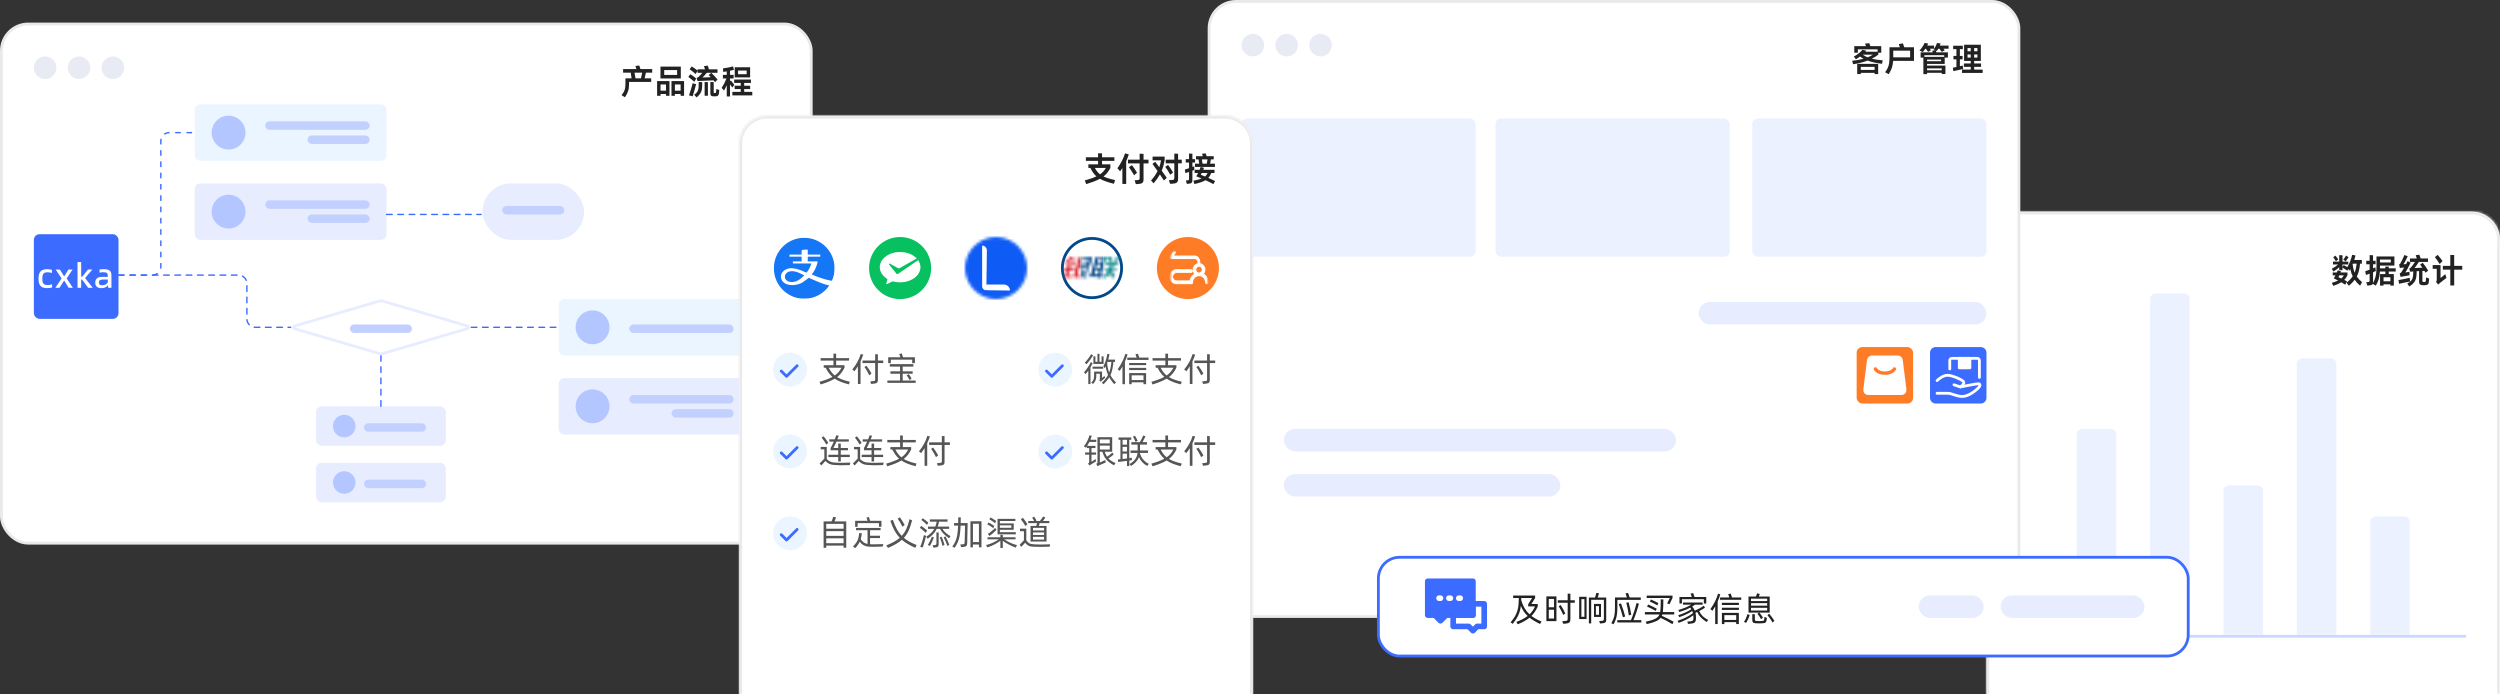
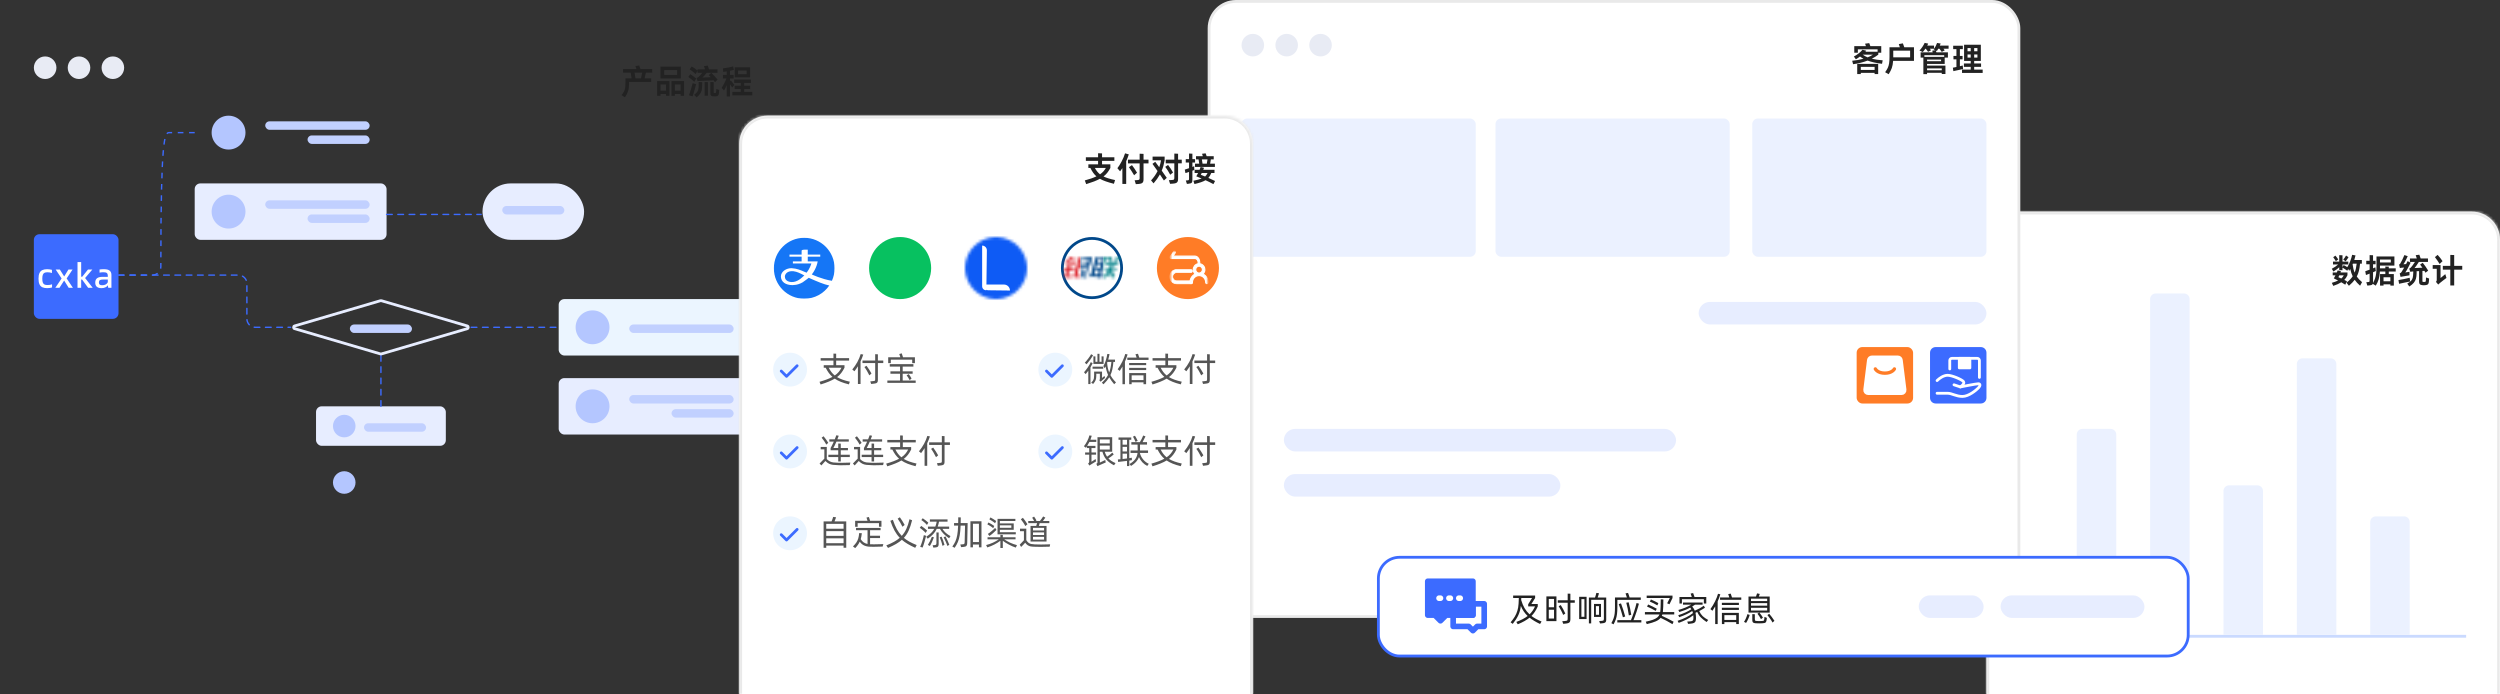
<svg xmlns="http://www.w3.org/2000/svg" width="886" height="246" viewBox="0 0 886 246" fill="none">
  <rect x="0" y="0" width="886" height="246" fill="#333333" stroke="none" />
  <g id="è½å1">
    <g id="Rectangle 346242289">
      <mask id="path-1-inside-1_1701_5322" fill="white">
        <path d="M704 85C704 79.477 708.477 75 714 75H876C881.523 75 886 79.477 886 85V246H704V85Z" />
      </mask>
      <path d="M704 85C704 79.477 708.477 75 714 75H876C881.523 75 886 79.477 886 85V246H704V85Z" fill="white" />
      <path d="M703 85C703 78.925 707.925 74 714 74H876C882.075 74 887 78.925 887 85H885C885 80.029 880.971 76 876 76H714C709.029 76 705 80.029 705 85H703ZM886 246H704H886ZM703 246V85C703 78.925 707.925 74 714 74V76C709.029 76 705 80.029 705 85V246H703ZM876 74C882.075 74 887 78.925 887 85V246H885V85C885 80.029 880.971 76 876 76V74Z" fill="#E9E9E9" mask="url(#path-1-inside-1_1701_5322)" />
    </g>
    <rect id="Rectangle 346242296" x="716" y="225" width="158" height="1" fill="#CADAFF" />
    <path id="Rectangle 346242290" d="M736 154C736 152.895 736.895 152 738 152H748C749.105 152 750 152.895 750 154V225H736V154Z" fill="#EBF1FF" />
    <path id="Rectangle 346242292" d="M788 174C788 172.895 788.895 172 790 172H800C801.105 172 802 172.895 802 174V225H788V174Z" fill="#EBF1FF" />
    <path id="Rectangle 346242294" d="M840 185C840 183.895 840.895 183 842 183H852C853.105 183 854 183.895 854 185V225H840V185Z" fill="#EBF1FF" />
    <path id="Rectangle 346242293" d="M814 129C814 127.895 814.895 127 816 127H826C827.105 127 828 127.895 828 129V225H814V129Z" fill="#EBF1FF" />
    <path id="Rectangle 346242291" d="M762 106C762 104.895 762.895 104 764 104H774C775.105 104 776 104.895 776 106V225H762V106Z" fill="#EBF1FF" />
-     <rect id="Rectangle 346242254" x="0.5" y="8.5" width="287" height="184" rx="9.5" fill="white" stroke="#E9E9E9" />
    <rect id="Rectangle 346242278" x="428.5" y="0.5" width="287" height="218" rx="9.5" fill="white" stroke="#E9E9E9" />
    <rect id="Rectangle 346242284" x="488.5" y="197.5" width="287" height="35" rx="7.5" fill="white" stroke="#3C6BFF" />
    <circle id="Ellipse 669" cx="16" cy="24" r="4" fill="#E8EBF4" />
    <circle id="Ellipse 678" cx="444" cy="16" r="4" fill="#E8EBF4" />
    <circle id="Ellipse 670" cx="28" cy="24" r="4" fill="#E8EBF4" />
    <circle id="Ellipse 679" cx="456" cy="16" r="4" fill="#E8EBF4" />
    <circle id="Ellipse 671" cx="40" cy="24" r="4" fill="#E8EBF4" />
    <circle id="Ellipse 680" cx="468" cy="16" r="4" fill="#E8EBF4" />
    <rect id="Rectangle 346242256" x="12" y="83" width="30" height="30" rx="2" fill="#3C6BFF" />
-     <rect id="Rectangle 346242257" x="69" y="37" width="68" height="20" rx="2" fill="#EBF5FF" />
    <rect id="Rectangle 346242270" x="198" y="106" width="68" height="20" rx="2" fill="#EBF5FF" />
    <rect id="Rectangle 346242261" x="69" y="65" width="68" height="20" rx="2" fill="#E7EDFF" />
    <rect id="Rectangle 346242276" x="171" y="65" width="36" height="20" rx="10" fill="#E7EDFF" />
    <rect id="Rectangle 346242271" x="198" y="134" width="68" height="20" rx="2" fill="#E7EDFF" />
    <rect id="Rectangle 346242265" x="112" y="144" width="46" height="14" rx="2" fill="#E7EDFF" />
-     <rect id="Rectangle 346242268" x="112" y="164" width="46" height="14" rx="2" fill="#E7EDFF" />
    <path id="Vector 3900" d="M135 126V144" stroke="#3C6BFF" stroke-width="0.5" stroke-linecap="round" stroke-dasharray="2 2" />
    <path id="Polygon 16" d="M134.859 106.562C134.951 106.536 135.049 106.536 135.141 106.562L165.597 115.521C166.075 115.661 166.075 116.339 165.597 116.479L135.141 125.438C135.049 125.464 134.951 125.464 134.859 125.438L104.403 116.479C103.925 116.339 103.925 115.661 104.403 115.521L134.859 106.562Z" stroke="#E7EDFF" />
    <path id="Vector 3901" d="M167 116H198" stroke="#3C6BFF" stroke-width="0.5" stroke-linecap="round" stroke-dasharray="2 2" />
-     <path id="Vector 3898" d="M42 97.5H54C55.657 97.5 57 96.157 57 94.5V50C57 48.343 58.343 47 60 47H69" stroke="#3C6BFF" stroke-width="0.5" stroke-dasharray="2 2" />
+     <path id="Vector 3898" d="M42 97.5H54C55.657 97.5 57 96.157 57 94.5C57 48.343 58.343 47 60 47H69" stroke="#3C6BFF" stroke-width="0.5" stroke-dasharray="2 2" />
    <rect id="Rectangle 346242259" x="94" y="43" width="37" height="3" rx="1.5" fill="#C1D0FF" />
    <rect id="Rectangle 346242272" x="223" y="115" width="37" height="3" rx="1.5" fill="#C1D0FF" />
    <rect id="Rectangle 346242262" x="94" y="71" width="37" height="3" rx="1.5" fill="#C1D0FF" />
    <rect id="Rectangle 346242273" x="223" y="140" width="37" height="3" rx="1.5" fill="#C1D0FF" />
    <rect id="Rectangle 346242260" x="109" y="48" width="22" height="3" rx="1.5" fill="#C1D0FF" />
    <rect id="Rectangle 346242263" x="109" y="76" width="22" height="3" rx="1.5" fill="#C1D0FF" />
    <rect id="Rectangle 346242275" x="238" y="145" width="22" height="3" rx="1.5" fill="#C1D0FF" />
    <rect id="Rectangle 346242267" x="129" y="150" width="22" height="3" rx="1.5" fill="#C1D0FF" />
-     <rect id="Rectangle 346242269" x="129" y="170" width="22" height="3" rx="1.5" fill="#C1D0FF" />
    <rect id="Rectangle 346242264" x="124" y="115" width="22" height="3" rx="1.5" fill="#C1D0FF" />
    <rect id="Rectangle 346242277" x="178" y="73" width="22" height="3" rx="1.5" fill="#C1D0FF" />
    <circle id="Ellipse 672" cx="81" cy="47" r="6" fill="#B4C6FF" />
    <circle id="Ellipse 676" cx="210" cy="116" r="6" fill="#B4C6FF" />
    <circle id="Ellipse 673" cx="81" cy="75" r="6" fill="#B4C6FF" />
    <circle id="Ellipse 677" cx="210" cy="144" r="6" fill="#B4C6FF" />
    <circle id="Ellipse 674" cx="122" cy="151" r="4" fill="#B4C6FF" />
    <circle id="Ellipse 675" cx="122" cy="171" r="4" fill="#B4C6FF" />
    <path id="cxka" d="M13.648 98.76C13.648 97.912 13.764 97.244 13.996 96.756C14.236 96.26 14.58 95.912 15.028 95.712C15.476 95.504 16.04 95.4 16.72 95.4C17.04 95.4 17.348 95.424 17.644 95.472C17.948 95.512 18.204 95.564 18.412 95.628V96.756C17.908 96.58 17.376 96.492 16.816 96.492C16.36 96.492 16 96.56 15.736 96.696C15.48 96.832 15.292 97.064 15.172 97.392C15.052 97.72 14.992 98.18 14.992 98.772C14.992 99.356 15.052 99.808 15.172 100.128C15.292 100.448 15.48 100.676 15.736 100.812C16 100.948 16.364 101.016 16.828 101.016C17.476 101.016 18.016 100.928 18.448 100.752V101.88C18.256 101.944 17.996 102 17.668 102.048C17.34 102.096 17.024 102.12 16.72 102.12C16.04 102.12 15.476 102.02 15.028 101.82C14.58 101.612 14.236 101.264 13.996 100.776C13.764 100.28 13.648 99.608 13.648 98.76ZM19.601 102L21.833 98.688L19.733 95.52H21.209L22.709 97.92H22.781L24.257 95.52H25.721L23.621 98.676L25.841 102H24.341L22.769 99.48H22.697L21.077 102H19.601ZM30.16 98.532L32.86 102H31.24L29.092 99.072H28.768V102H27.472V92.88H28.768V98.076H29.14L31.18 95.52H32.728L30.16 98.532ZM39.491 97.44V102H38.363L38.207 101.1C38.039 101.412 37.751 101.66 37.343 101.844C36.943 102.028 36.491 102.12 35.987 102.12C34.499 102.12 33.755 101.472 33.755 100.176C33.755 99.44 33.975 98.912 34.415 98.592C34.855 98.272 35.503 98.112 36.359 98.112H38.207V97.704C38.207 97.28 38.099 96.972 37.883 96.78C37.675 96.58 37.275 96.48 36.683 96.48C36.203 96.48 35.735 96.528 35.279 96.624V95.508C35.759 95.436 36.263 95.4 36.791 95.4C37.783 95.4 38.479 95.576 38.879 95.928C39.287 96.272 39.491 96.776 39.491 97.44ZM38.207 100.02V99.072H36.503C35.975 99.072 35.599 99.148 35.375 99.3C35.159 99.444 35.051 99.724 35.051 100.14C35.051 100.46 35.143 100.7 35.327 100.86C35.511 101.012 35.803 101.088 36.203 101.088C36.691 101.088 37.107 100.996 37.451 100.812C37.803 100.62 38.055 100.356 38.207 100.02Z" fill="white" />
    <path id="Vector 3899" d="M42 97.5H84.5C86.157 97.5 87.5 98.843 87.5 100.5V113C87.5 114.657 88.843 116 90.5 116H103" stroke="#3C6BFF" stroke-width="0.5" stroke-linecap="round" stroke-dasharray="2 2" />
    <path id="äº§åæµç¨" d="M231.136 25.752H228.904C228.752 26.512 228.604 27.18 228.46 27.756H230.776V29.028H222.928V29.796C222.928 30.788 222.816 31.624 222.592 32.304C222.376 32.984 222.004 33.708 221.476 34.476L220.276 33.708C220.652 33.252 220.936 32.836 221.128 32.46C221.32 32.076 221.456 31.664 221.536 31.224C221.616 30.776 221.656 30.212 221.656 29.532V27.756H223.84C223.792 27.38 223.688 26.712 223.528 25.752H220.828V24.48H225.544C225.488 24.28 225.372 23.92 225.196 23.4L226.54 23.196C226.644 23.484 226.788 23.912 226.972 24.48H231.136V25.752ZM227.152 27.756C227.32 27.092 227.468 26.424 227.596 25.752H224.872C225.024 26.488 225.14 27.156 225.22 27.756H227.152ZM234.069 23.604H241.281V27.804H234.069V23.604ZM235.401 26.568H239.973V24.84H235.401V26.568ZM234.093 33.948H232.881V28.74H237.261V33.948H236.037V33.312H234.093V33.948ZM237.969 33.948V28.74H242.433V33.948H241.209V33.312H239.181V33.948H237.969ZM236.037 32.136V29.928H234.093V32.136H236.037ZM239.181 29.94V32.136H241.209V29.94H239.181ZM246.517 26.232C246.293 26 245.949 25.704 245.485 25.344C245.029 24.984 244.669 24.72 244.405 24.552L245.137 23.544C245.425 23.696 245.773 23.92 246.181 24.216C246.597 24.512 246.945 24.78 247.225 25.02V24.564H249.841C249.689 24.028 249.573 23.652 249.493 23.436L250.825 23.256C250.921 23.528 251.065 23.964 251.257 24.564H254.281V25.8H250.477C249.757 26.696 249.241 27.252 248.929 27.468L251.905 27.36C251.601 27.024 251.353 26.772 251.161 26.604L252.097 25.812C252.433 26.124 252.805 26.504 253.213 26.952C253.629 27.392 253.989 27.804 254.293 28.188L253.417 29.124L252.901 28.476C250.997 28.548 249.417 28.616 248.161 28.68C248.041 28.68 247.877 28.688 247.669 28.704C247.429 28.72 247.277 28.728 247.213 28.728L246.877 27.636C246.989 27.62 247.089 27.584 247.177 27.528C247.273 27.472 247.357 27.416 247.429 27.36C247.509 27.296 247.565 27.252 247.597 27.228C247.717 27.14 247.897 26.96 248.137 26.688C248.385 26.416 248.637 26.12 248.893 25.8H247.225V25.116L246.517 26.232ZM246.061 28.992C245.813 28.744 245.465 28.44 245.017 28.08C244.577 27.72 244.221 27.452 243.949 27.276L244.645 26.292C244.973 26.492 245.325 26.732 245.701 27.012C246.077 27.292 246.425 27.568 246.745 27.84L246.061 28.992ZM247.609 29.052L248.869 29.112C248.869 29.672 248.865 30.096 248.857 30.384C248.833 31.04 248.773 31.576 248.677 31.992C248.581 32.408 248.397 32.812 248.125 33.204C247.853 33.604 247.445 34.044 246.901 34.524L246.013 33.612C246.469 33.244 246.809 32.916 247.033 32.628C247.257 32.34 247.409 32.004 247.489 31.62C247.577 31.236 247.617 30.724 247.609 30.084V29.052ZM254.893 31.848C254.885 32.256 254.857 32.648 254.809 33.024C254.761 33.44 254.637 33.732 254.437 33.9C254.245 34.068 253.925 34.148 253.477 34.14H252.937C252.505 34.148 252.197 34.072 252.013 33.912C251.837 33.752 251.749 33.468 251.749 33.06V29.052L252.937 29.112V32.676C252.937 32.796 252.965 32.876 253.021 32.916C253.077 32.956 253.169 32.976 253.297 32.976H253.357C253.509 32.984 253.609 32.968 253.657 32.928C253.705 32.88 253.745 32.776 253.777 32.616C253.833 32.24 253.865 31.888 253.873 31.56L254.893 31.848ZM250.885 33.936H249.721V29.064L250.885 29.124V33.936ZM246.133 29.676L246.709 29.832C246.669 30.056 246.477 30.76 246.133 31.944C245.797 33.128 245.577 33.864 245.473 34.152L244.189 33.78C244.293 33.516 244.529 32.784 244.897 31.584C245.265 30.376 245.461 29.676 245.485 29.484L246.133 29.676ZM259.506 30.996C259.322 30.692 259.058 30.32 258.714 29.88V34.176H257.562V30.192C257.274 30.848 256.95 31.48 256.59 32.088L255.75 31.152C256.438 30.096 257.01 28.98 257.466 27.804H256.194V26.544H257.562V25.296L257.25 25.344C256.906 25.4 256.594 25.448 256.314 25.488L256.218 24.24C256.778 24.168 257.398 24.068 258.078 23.94C258.758 23.804 259.338 23.668 259.818 23.532L260.094 24.756C259.766 24.844 259.306 24.952 258.714 25.08V26.544H259.998V27.804H258.714V28.764L259.014 28.5C259.094 28.588 259.362 28.928 259.818 29.52L260.262 30.108L259.506 30.996ZM260.382 23.844H265.842V27.432H260.382V23.844ZM261.57 26.304H264.618V24.996H261.57V26.304ZM263.742 31.572V32.568H266.61V33.816H259.554V32.568H262.518V31.572H260.358V30.396H262.518V29.388H260.19V28.176H266.13V29.388H263.742V30.396H265.854V31.572H263.742Z" fill="#222222" />
    <path id="å®¢æ·ç®¡ç" d="M667.22 21.376L666.992 22.612C664.952 22.364 663.244 21.984 661.868 21.472C660.26 22.088 658.548 22.516 656.732 22.756L656.42 21.532C657.836 21.404 659.168 21.164 660.416 20.812C659.976 20.58 659.564 20.32 659.18 20.032C658.636 20.44 658.148 20.768 657.716 21.016L657.008 20.032C657.568 19.752 658.152 19.372 658.76 18.892C659.368 18.412 659.8 17.992 660.056 17.632L661.412 17.968L661.076 18.34H665.42V17.476H658.424V18.688H657.152V16.348H661.292C661.18 16.012 661.076 15.724 660.98 15.484L662.456 15.28L662.852 16.348H666.716V18.7H665.672V19.36C665.016 19.88 664.248 20.364 663.368 20.812C664.48 21.084 665.764 21.272 667.22 21.376ZM660.152 19.384C660.672 19.76 661.252 20.076 661.892 20.332C662.612 20.044 663.228 19.728 663.74 19.384H660.152ZM659.468 26.26H658.196V22.624H665.624V26.26H664.364V25.816H659.468V26.26ZM664.364 24.796V23.704H659.468V24.796H664.364ZM678.313 16.756V21.568H670.921C670.849 22.592 670.693 23.44 670.453 24.112C670.221 24.776 669.849 25.508 669.337 26.308L668.089 25.588C668.505 25.012 668.817 24.5 669.025 24.052C669.241 23.596 669.397 23.068 669.493 22.468C669.589 21.86 669.637 21.076 669.637 20.116V16.756H673.309C673.189 16.324 673.065 15.948 672.937 15.628L674.377 15.364C674.601 15.932 674.769 16.396 674.881 16.756H678.313ZM670.969 20.308H676.945V17.968H670.969V19.816V20.308ZM682.349 17.272C682.021 17.752 681.717 18.14 681.437 18.436L680.261 17.908C680.645 17.508 680.993 17.072 681.305 16.6C681.625 16.128 681.889 15.66 682.097 15.196L683.357 15.448C683.189 15.808 683.073 16.044 683.009 16.156H685.421V17.272H683.921C684.145 17.544 684.293 17.728 684.365 17.824L683.309 18.364C683.237 18.252 683.049 17.996 682.745 17.596L682.493 17.272H682.349ZM690.581 16.156V17.272H688.757C688.957 17.496 689.113 17.684 689.225 17.836L688.157 18.388C688.037 18.196 687.877 17.976 687.677 17.728C687.485 17.48 687.369 17.328 687.329 17.272H686.909C686.789 17.496 686.633 17.764 686.441 18.076L686.033 17.884C686.113 18.108 686.189 18.328 686.261 18.544H690.341V20.416H689.201V22.648H682.949V23.26H689.465V26.236H688.157V25.792H682.949V26.284H681.641V20.416H680.669V18.544H684.953L684.773 17.968L685.853 17.788L685.277 17.512C685.573 17.112 685.809 16.744 685.985 16.408C686.169 16.064 686.341 15.672 686.501 15.232L687.773 15.424L687.461 16.156H690.581ZM682.001 20.164H689.021V19.564H682.001V20.164ZM682.949 21.688H687.917V21.124H682.949V21.688ZM688.157 24.904V24.244H682.949V24.904H688.157ZM699.646 23.704V24.676H702.658V25.852H695.338V24.676H698.422V23.704H696.01V22.492H698.422V21.592H696.07V15.856H702.01V21.592H699.646V22.492H702.094V23.704H699.646ZM695.71 24.46L694.965 24.628C693.526 24.948 692.626 25.144 692.266 25.216L692.098 23.992C692.386 23.944 692.806 23.86 693.358 23.74V21.016H692.302V19.816H693.358V17.416H692.206V16.216H695.626V17.416H694.582V19.816H695.542V21.016H694.582V23.464L695.602 23.212L695.71 24.46ZM698.422 18.16V17.032H697.294V18.16H698.422ZM699.646 18.16H700.798V17.032H699.646V18.16ZM697.294 19.312V20.416H698.422V19.312H697.294ZM699.646 19.312V20.416H700.798V19.312H699.646Z" fill="#222222" />
    <path id="æ°æ®ç»è®¡" d="M837.112 100L836.416 101.26C835.64 100.58 835.004 99.88 834.508 99.16C834.036 99.792 833.352 100.5 832.456 101.284L831.604 100.192C832.58 99.424 833.308 98.668 833.788 97.924C833.404 97.124 833.12 96.26 832.936 95.332L832.54 96.004L832.204 95.332L831.868 95.956C831.532 95.676 830.968 95.304 830.176 94.84V95.752H829.024V94.72C828.528 95.192 827.84 95.696 826.96 96.232L826.384 95.248C827.272 94.792 828.02 94.288 828.628 93.736H826.816V92.704H829.024V90.424L830.176 90.472V92.704H832.24V93.736H830.176V94.672L830.584 93.952C830.968 94.12 831.4 94.364 831.88 94.684C832.256 94.1 832.6 93.404 832.912 92.596C833.224 91.78 833.452 91.016 833.596 90.304L834.796 90.52C834.668 91.08 834.52 91.624 834.352 92.152H837.04V93.448H836.404C836.308 94.448 836.168 95.312 835.984 96.04C835.8 96.76 835.552 97.416 835.24 98.008C835.712 98.688 836.336 99.352 837.112 100ZM832.312 91.144C832.088 91.552 831.752 92.04 831.304 92.608L830.452 92.008C830.612 91.824 830.784 91.6 830.968 91.336C831.152 91.064 831.308 90.804 831.436 90.556L832.312 91.144ZM827.824 92.56C827.736 92.392 827.596 92.168 827.404 91.888C827.22 91.6 827.048 91.356 826.888 91.156L827.668 90.592C827.812 90.752 827.984 90.968 828.184 91.24C828.384 91.512 828.548 91.748 828.676 91.948L827.824 92.56ZM834.484 96.616C834.836 95.752 835.076 94.696 835.204 93.448H833.86L833.764 93.664C833.908 94.832 834.148 95.816 834.484 96.616ZM831.16 100.9C830.808 100.668 830.34 100.38 829.756 100.036C829.036 100.5 828.088 100.928 826.912 101.32L826.396 100.24C827.332 99.96 828.072 99.684 828.616 99.412C828.112 99.148 827.608 98.896 827.104 98.656C827.144 98.592 827.3 98.308 827.572 97.804C827.596 97.756 827.616 97.716 827.632 97.684C827.656 97.644 827.676 97.608 827.692 97.576H826.708V96.568H828.172C828.268 96.352 828.368 96.1 828.472 95.812L829.648 96.136L829.48 96.568H831.94V97.528C831.636 98.2 831.26 98.76 830.812 99.208L831.76 99.676L831.16 100.9ZM829.096 98.404L829.756 98.704C830.132 98.392 830.424 98.016 830.632 97.576H829.036L828.928 97.804C828.816 98.052 828.748 98.196 828.724 98.236L829.096 98.404ZM849.045 96.22H846.585V97.12H848.373V101.212H847.149V100.768H844.725V101.212H843.489V97.12H845.361V96.22H843.429C843.365 97.308 843.221 98.228 842.997 98.98C842.781 99.724 842.441 100.476 841.977 101.236L840.909 100.588C840.829 100.788 840.689 100.924 840.489 100.996C840.289 101.068 839.965 101.124 839.517 101.164L838.977 101.212L838.617 100.012L839.205 99.964C839.389 99.948 839.517 99.932 839.589 99.916C839.661 99.892 839.713 99.848 839.745 99.784C839.777 99.712 839.793 99.596 839.793 99.436V96.976C839.457 97.12 839.025 97.284 838.497 97.468L838.245 96.124C838.589 96.02 839.105 95.836 839.793 95.572V93.664H838.604V92.428H839.793V90.412L841.005 90.46V92.428H841.905V93.664H841.005V95.092C841.261 94.988 841.533 94.872 841.821 94.744L841.917 95.5L841.989 96.052C841.685 96.196 841.357 96.34 841.005 96.484V99.832C841.005 100.024 840.993 100.192 840.969 100.336C841.297 99.752 841.549 99.196 841.725 98.668C841.901 98.14 842.029 97.54 842.109 96.868C842.189 96.196 842.229 95.356 842.229 94.348V90.88H848.577V94.132H843.465V94.504V95.104H845.361V94.456L846.585 94.516V95.104H849.045V96.22ZM847.305 93.016V91.972H843.465V93.016H847.305ZM844.725 99.676H847.149V98.272H844.725V99.676ZM860.881 98.704C860.857 99.232 860.825 99.632 860.785 99.904C860.745 100.2 860.681 100.424 860.593 100.576C860.513 100.728 860.381 100.84 860.197 100.912C860.013 100.992 859.745 101.048 859.393 101.08C859.361 101.088 859.233 101.092 859.009 101.092C858.785 101.092 858.653 101.088 858.613 101.08C858.293 101.048 858.041 100.992 857.857 100.912C857.681 100.84 857.545 100.708 857.449 100.516C857.361 100.332 857.317 100.064 857.317 99.712V96.088L856.453 96.124V96.796C856.437 97.588 856.353 98.252 856.201 98.788C856.057 99.316 855.801 99.796 855.433 100.228C855.065 100.668 854.541 101.104 853.861 101.536L853.129 100.504C853.753 100.152 854.205 99.824 854.485 99.52C854.773 99.208 854.965 98.852 855.061 98.452C855.165 98.044 855.229 97.452 855.253 96.676C855.245 96.612 855.249 96.452 855.265 96.196H855.241C854.985 96.204 854.633 96.244 854.185 96.316L853.837 95.188C853.989 95.132 854.169 95.016 854.377 94.84C854.633 94.616 855.125 93.948 855.853 92.836H854.077V91.6H856.513C856.329 91.008 856.201 90.62 856.129 90.436L857.413 90.268C857.549 90.62 857.705 91.064 857.881 91.6H860.473V92.836H857.233C856.505 93.988 855.997 94.708 855.709 94.996C856.165 94.988 857.093 94.948 858.493 94.876C858.277 94.556 858.009 94.184 857.689 93.76L858.613 93.124C858.893 93.444 859.221 93.88 859.597 94.432C859.981 94.984 860.297 95.476 860.545 95.908L859.597 96.652L859.213 95.992L858.505 96.028V99.484C858.505 99.628 858.513 99.728 858.529 99.784C858.545 99.832 858.573 99.864 858.613 99.88C858.653 99.896 858.729 99.912 858.841 99.928C858.985 99.944 859.121 99.944 859.249 99.928C859.393 99.912 859.489 99.896 859.537 99.88C859.593 99.856 859.629 99.816 859.645 99.76C859.669 99.704 859.693 99.6 859.717 99.448C859.765 99.136 859.789 98.764 859.789 98.332L860.881 98.704ZM850.513 94.996L850.237 93.748C850.389 93.7 850.521 93.6 850.633 93.448C850.793 93.216 851.025 92.788 851.329 92.164C851.641 91.54 851.905 90.948 852.121 90.388L853.297 90.796C853.073 91.332 852.805 91.892 852.493 92.476C852.189 93.052 851.945 93.444 851.761 93.652L852.721 93.592C852.945 93.176 853.121 92.828 853.249 92.548L854.329 93.1C854.009 93.78 853.665 94.456 853.297 95.128C852.937 95.8 852.649 96.276 852.433 96.556C852.545 96.548 852.717 96.524 852.949 96.484C853.189 96.436 853.369 96.404 853.489 96.388L853.921 96.316V97.576L852.505 97.816L851.461 97.996C851.205 98.028 850.969 98.072 850.753 98.128L850.453 96.892C850.557 96.86 850.669 96.804 850.789 96.724C850.917 96.636 851.013 96.54 851.077 96.436C851.373 95.964 851.697 95.428 852.049 94.828L851.101 94.888C850.813 94.92 850.617 94.956 850.513 94.996ZM854.077 99.136L854.137 99.772C853.817 99.828 853.225 99.944 852.361 100.12C851.497 100.304 850.789 100.456 850.237 100.576L850.009 99.256C850.345 99.224 850.989 99.108 851.941 98.908C852.901 98.708 853.585 98.552 853.993 98.44L854.077 99.136ZM864.605 93.556C864.454 93.268 864.198 92.872 863.838 92.368C863.486 91.856 863.186 91.44 862.938 91.12L863.898 90.328C864.146 90.576 864.45 90.932 864.81 91.396C865.17 91.86 865.446 92.244 865.638 92.548L864.605 93.556ZM869.766 94.228H872.622V95.56H869.766V101.176H868.386V95.56H865.734V94.228H868.386V90.34L869.766 90.388V94.228ZM864.93 98.536L866.61 97.156L867.03 98.512L866.79 98.68C866.686 98.76 866.418 98.96 865.986 99.28C865.554 99.6 865.13 99.936 864.714 100.288C864.634 100.352 864.526 100.452 864.39 100.588L864.102 100.852L863.274 99.856C863.418 99.768 863.506 99.672 863.538 99.568C863.57 99.456 863.586 99.288 863.586 99.064V95.272H862.146V93.928H864.93V98.536Z" fill="#222222" />
    <path id="Vector 3902" d="M137 76H170.5" stroke="#3C6BFF" stroke-width="0.5" stroke-linecap="round" stroke-dasharray="2 2" />
    <rect id="Rectangle 346242279" x="440" y="42" width="83" height="49" rx="2" fill="#EBF1FF" />
    <rect id="Rectangle 346242280" x="530" y="42" width="83" height="49" rx="2" fill="#EBF1FF" />
    <rect id="Rectangle 346242281" x="621" y="42" width="83" height="49" rx="2" fill="#EBF1FF" />
    <g id="Rectangle 346242255">
      <mask id="path-56-inside-2_1701_5322" fill="white">
        <path d="M262 51C262 45.477 266.477 41 272 41H434C439.523 41 444 45.477 444 51V246H262V51Z" />
      </mask>
      <path d="M262 51C262 45.477 266.477 41 272 41H434C439.523 41 444 45.477 444 51V246H262V51Z" fill="white" />
      <path d="M261 51C261 44.925 265.925 40 272 40H434C440.075 40 445 44.925 445 51H443C443 46.029 438.971 42 434 42H272C267.029 42 263 46.029 263 51H261ZM444 246H262H444ZM261 246V51C261 44.925 265.925 40 272 40V42C267.029 42 263 46.029 263 51V246H261ZM434 40C440.075 40 445 44.925 445 51V246H443V51C443 46.029 438.971 42 434 42V40Z" fill="#E9E9E9" mask="url(#path-56-inside-2_1701_5322)" />
    </g>
    <path id="æ¯ä»å¯¹æ¥" d="M394.776 65.14C393.648 64.852 392.688 64.568 391.896 64.288C391.104 64.016 390.408 63.708 389.808 63.364C389.224 63.684 388.54 63.996 387.756 64.3C386.972 64.604 386.036 64.924 384.948 65.26L384.456 63.94C386.12 63.5 387.492 63.02 388.572 62.5C388.14 62.124 387.752 61.696 387.408 61.216C387.064 60.728 386.74 60.164 386.436 59.524H385.716V58.24H389.16V57.016H384.828V55.732H389.16V54.304L390.564 54.364V55.732H394.932V57.016H390.564V58.24H393.516V59.524C393.164 60.18 392.796 60.752 392.412 61.24C392.028 61.72 391.584 62.152 391.08 62.536C392.064 63.024 393.428 63.448 395.172 63.808L394.776 65.14ZM388.032 59.524C388.504 60.444 389.108 61.196 389.844 61.78C390.316 61.46 390.716 61.116 391.044 60.748C391.372 60.38 391.66 59.972 391.908 59.524H388.032ZM400.049 54.712C399.761 55.608 399.453 56.416 399.125 57.136V65.188H397.769V59.584C397.505 59.984 397.233 60.364 396.953 60.724L396.005 59.608C396.509 58.96 397.013 58.156 397.517 57.196C398.029 56.236 398.429 55.284 398.717 54.34L400.049 54.712ZM407.033 56.584V57.904H405.269V63.568C405.269 63.976 405.209 64.292 405.089 64.516C404.969 64.74 404.781 64.9 404.525 64.996C404.277 65.1 403.933 65.168 403.493 65.2L402.533 65.26L402.113 63.892L403.145 63.82C403.441 63.796 403.637 63.74 403.733 63.652C403.837 63.564 403.889 63.396 403.889 63.148V57.904H399.749V56.584H403.889V54.472L405.269 54.532V56.584H407.033ZM401.165 58.516C401.405 58.804 401.709 59.228 402.077 59.788C402.453 60.348 402.749 60.82 402.965 61.204L401.933 62.116C401.717 61.732 401.417 61.244 401.033 60.652C400.657 60.06 400.345 59.592 400.097 59.248L401.165 58.516ZM418.821 56.584V57.892H417.513V63.412C417.513 63.82 417.457 64.136 417.345 64.36C417.233 64.592 417.049 64.76 416.793 64.864C416.545 64.968 416.185 65.04 415.713 65.08L414.681 65.152L414.249 63.856L415.401 63.784C415.721 63.776 415.929 63.72 416.025 63.616C416.129 63.512 416.181 63.32 416.181 63.04V57.892H413.133V56.584H416.181V54.424L417.513 54.484V56.584H418.821ZM412.749 56.824C412.517 58.168 412.173 59.384 411.717 60.472C412.541 61.624 413.137 62.48 413.505 63.04L412.485 63.964C412.045 63.284 411.573 62.572 411.069 61.828C410.493 62.868 409.745 63.92 408.825 64.984L407.937 63.94C408.921 62.86 409.689 61.756 410.241 60.628C409.449 59.476 408.845 58.624 408.429 58.072L409.413 57.34L410.841 59.26C411.113 58.508 411.325 57.692 411.477 56.812H408.477V55.504H412.749V56.824ZM414.729 61.936C414.489 61.472 414.209 60.984 413.889 60.472C413.569 59.952 413.261 59.504 412.965 59.128L413.961 58.456C414.257 58.832 414.569 59.268 414.897 59.764C415.225 60.252 415.501 60.708 415.725 61.132L414.729 61.936ZM425.006 58.012L424.766 56.488H423.866V55.348H426.278L426.002 54.496L427.274 54.34C427.338 54.484 427.458 54.82 427.634 55.348H430.142V56.488H429.134C429.046 57.032 428.958 57.54 428.87 58.012H430.562V59.164H423.506V58.012H425.006ZM423.266 60.232L422.582 60.496V63.796C422.582 64.156 422.538 64.42 422.45 64.588C422.37 64.764 422.23 64.888 422.03 64.96C421.83 65.032 421.514 65.092 421.082 65.14L420.638 65.176L420.254 63.964L420.77 63.928C420.962 63.912 421.098 63.892 421.178 63.868C421.266 63.836 421.322 63.788 421.346 63.724C421.378 63.652 421.394 63.544 421.394 63.4V60.94C420.73 61.164 420.306 61.3 420.122 61.348L419.882 60.112C420.226 60.008 420.73 59.84 421.394 59.608V57.604H420.229V56.392H421.394V54.412L422.582 54.472V56.392H423.53V57.604H422.582V59.164L423.23 58.9L423.242 59.632L423.266 60.232ZM427.682 58.012C427.794 57.524 427.882 57.016 427.946 56.488H425.942L426.026 57.04C426.098 57.44 426.15 57.764 426.182 58.012H427.682ZM430.034 65.26C429.114 64.756 428.182 64.292 427.238 63.868C426.806 64.124 426.278 64.36 425.654 64.576C425.03 64.792 424.25 65.012 423.314 65.236L422.93 64.06C424.218 63.804 425.194 63.54 425.858 63.268L423.962 62.488C424.162 62.152 424.378 61.76 424.61 61.312H423.374V60.172H425.138C425.33 59.676 425.45 59.344 425.497 59.176L426.71 59.476L426.434 60.172H430.418V61.312H429.278C428.974 62.056 428.63 62.636 428.246 63.052C429.134 63.444 429.926 63.808 430.622 64.144L430.034 65.26ZM427.094 62.56C427.422 62.272 427.71 61.856 427.958 61.312H425.894C425.838 61.424 425.726 61.632 425.558 61.936C425.958 62.088 426.47 62.296 427.094 62.56Z" fill="#222222" />
    <g id="Mask group">
      <mask id="mask0_1701_5322" style="mask-type:alpha" maskUnits="userSpaceOnUse" x="274" y="84" width="22" height="22">
        <rect id="Rectangle 1565" x="274" y="84" width="22" height="22" fill="#D9D9D9" />
      </mask>
      <g mask="url(#mask0_1701_5322)">
        <g id="Group 148">
          <ellipse id="Ellipse 43" cx="285.016" cy="95.008" rx="10.761" ry="10.798" fill="white" />
          <path id="Vector" d="M280.528 99.962C280.206 99.952 278.117 99.814 278.157 97.961H278.157C278.169 97.397 278.791 95.873 281.198 96.124C282.47 96.256 283.903 97.028 284.185 97.165C284.466 97.301 284.754 97.45 285.046 97.612C285.005 97.653 284.965 97.691 284.925 97.726C284.884 97.761 283.792 98.793 283.122 99.192C282.453 99.591 281.593 99.995 280.528 99.962ZM294.831 99.514C291.171 98.928 287.704 97.263 287.704 97.263C288.157 96.677 288.523 96.106 288.799 95.549C289.076 94.993 289.285 94.498 289.426 94.064C289.596 93.563 289.716 93.088 289.786 92.638H289.789V92.623C289.788 92.628 289.787 92.633 289.786 92.638H286.269V90.955H290.695V90.227H286.269V88.483H285.106C284.915 88.483 284.743 88.498 284.592 88.528C284.461 88.548 284.346 88.586 284.245 88.642C284.144 88.698 284.094 88.771 284.094 88.862V90.227H279.789V90.954H284.094V92.638H280.997V93.366H287.553C287.533 93.447 287.488 93.588 287.417 93.79C287.347 93.993 287.246 94.243 287.115 94.541C286.984 94.839 286.818 95.168 286.617 95.527C286.415 95.886 286.169 96.252 285.876 96.626C285.735 96.576 285.599 96.525 285.469 96.475C285.338 96.424 285.212 96.374 285.091 96.323C284.789 96.192 284.469 96.055 284.132 95.913C283.794 95.772 283.437 95.641 283.059 95.519C282.681 95.398 282.286 95.294 281.873 95.208C281.46 95.122 281.032 95.069 280.589 95.049C280.136 95.029 279.685 95.085 279.237 95.216C278.789 95.347 278.381 95.539 278.013 95.792C277.646 96.045 277.346 96.353 277.115 96.717C276.883 97.081 276.762 97.486 276.752 97.931C276.752 98.446 276.858 98.899 277.069 99.288C277.281 99.677 277.568 100.001 277.93 100.258C278.293 100.516 278.718 100.711 279.207 100.842C279.695 100.974 280.216 101.04 280.77 101.04H281.012C281.042 101.04 281.068 101.034 281.088 101.024C281.299 101.014 281.566 100.991 281.888 100.956C282.21 100.921 282.586 100.835 283.014 100.698C283.442 100.562 283.922 100.365 284.434 100.069C285.016 99.732 286.617 98.446 286.617 98.446C289.831 99.88 291.924 100.753 293.895 101.183C291.956 104.02 288.703 105.881 285.016 105.881C279.073 105.881 274.255 101.045 274.255 95.078C274.255 89.112 279.073 84.275 285.016 84.275C290.959 84.275 295.777 89.112 295.777 95.078C295.777 96.659 295.439 98.161 294.831 99.514Z" fill="#1576F6" />
        </g>
      </g>
    </g>
    <g id="å¾®ä¿¡æ¯ä»">
      <circle id="Ellipse 467" cx="319" cy="95" r="11" fill="#07C160" />
-       <path id="Vector_2" d="M318.021 97.124C317.937 97.125 317.855 97.105 317.781 97.066C317.708 97.028 317.646 96.972 317.602 96.904L317.57 96.842L315.058 93.697C315.043 93.669 315.035 93.638 315.034 93.607C315.036 93.548 315.062 93.492 315.107 93.452C315.152 93.412 315.212 93.39 315.274 93.391C315.328 93.391 315.378 93.407 315.418 93.434L318.168 94.989C318.263 95.044 318.369 95.079 318.48 95.09C318.59 95.101 318.702 95.089 318.807 95.055L324.888 91.586C323.582 90.209 321.433 89.31 319.001 89.31C315.02 89.31 311.794 91.717 311.794 94.685C311.794 96.304 312.764 97.762 314.284 98.747C314.345 98.785 314.396 98.837 314.431 98.898C314.466 98.959 314.485 99.027 314.486 99.097C314.484 99.143 314.476 99.19 314.46 99.234L314.136 100.318C314.12 100.369 314.097 100.422 314.097 100.475C314.097 100.594 314.205 100.69 314.337 100.69C314.388 100.69 314.431 100.673 314.475 100.65L316.053 99.835C316.172 99.774 316.297 99.736 316.436 99.736C316.51 99.736 316.58 99.746 316.648 99.763C317.383 99.953 318.178 100.059 319 100.059C322.981 100.058 326.208 97.651 326.208 94.685C326.208 93.785 325.909 92.939 325.386 92.194L318.29 97.05L318.238 97.077C318.17 97.108 318.096 97.124 318.021 97.124Z" fill="white" />
    </g>
    <g id="è¿è¿æ¯ä»">
      <mask id="mask1_1701_5322" style="mask-type:alpha" maskUnits="userSpaceOnUse" x="342" y="84" width="22" height="22">
        <circle id="Ellipse 467_2" cx="353" cy="95" r="11" fill="#D9D9D9" />
      </mask>
      <g mask="url(#mask1_1701_5322)">
        <g id="è¿è¿logo">
          <rect id="Rectangle 2686" x="341.241" y="83.241" width="23.517" height="23.517" rx="4" fill="#0E5BF5" />
          <path id="Vector_3" d="M348.07 87.034C349.005 87.034 349.759 87.799 349.747 88.733L349.564 102.864C348.755 102.919 348.07 102.278 348.07 101.468V87.034ZM349.147 100.84H355.806C356.98 100.84 357.932 101.791 357.932 102.965L350.138 102.871C349.591 102.864 349.151 102.42 349.15 101.874L349.147 100.84Z" fill="white" />
        </g>
      </g>
    </g>
    <g id="é¶èçº¿">
      <circle id="Ellipse 535" cx="387" cy="95" r="10.5" fill="white" stroke="#01488A" />
      <g id="Mask group_2">
        <mask id="mask2_1701_5322" style="mask-type:alpha" maskUnits="userSpaceOnUse" x="377" y="91" width="21" height="8">
          <path id="Vector_4" d="M394.219 92.606L394.422 91.903H394.287C394.174 91.915 394.062 91.879 393.972 91.797C393.927 91.751 393.904 91.68 393.915 91.61L393.904 91.165H392.644L392.666 92.114C392.655 92.231 392.689 92.337 392.768 92.43C392.97 92.594 393.24 92.665 393.488 92.606H394.219ZM392.497 91.165C391.755 91.165 391.023 91.2 390.292 91.293C390.044 91.376 389.808 91.504 389.594 91.657L389.29 91.891L389.493 91.165H388.334L388.064 92.102L386.556 97.341H386.263L386.061 98.044H388.896L388.795 98.373H389.92L390.01 98.044H390.404L390.629 97.271H390.236L391.777 91.938H392.261L392.497 91.165ZM389.133 97.271H387.726L388.131 95.864H389.527L389.133 97.271ZM389.763 95.067L389.684 95.079C389.684 95.079 389.335 95.126 389.11 95.173C388.896 95.255 388.683 95.349 388.48 95.466L388.21 95.607L388.716 93.86H390.123L389.763 95.067ZM390.326 93.134L390.236 93.145C390.044 93.157 389.864 93.18 389.673 93.227C389.459 93.298 389.245 93.391 389.043 93.485L388.784 93.602L389.268 91.938H390.663L390.326 93.134ZM392.137 93.157L391.935 93.872H393.566L393.251 94.927H391.597L391.428 95.525H392.948L391.71 97.353C391.642 97.458 391.541 97.552 391.428 97.599C391.327 97.658 391.203 97.693 391.08 97.693H390.776L390.584 98.373H391.462C391.867 98.384 392.25 98.185 392.464 97.822L393.398 96.486L393.611 97.904C393.634 98.021 393.702 98.126 393.803 98.173C393.837 98.185 393.859 98.209 393.893 98.232C393.96 98.279 394.039 98.314 394.118 98.326C394.275 98.337 394.388 98.337 394.467 98.337H394.883L395.108 97.54H395.086C394.928 97.552 394.771 97.517 394.636 97.435C394.59 97.365 394.568 97.294 394.568 97.212L394.41 96.157H393.578L394.084 95.525H395.705L395.873 94.927H394.343L394.658 93.872H396.177L396.38 93.157H392.137ZM377.733 93.415L377.531 94.106H378.397L378.094 95.185H377.216L377.002 95.923H377.868L377.306 97.845C377.272 97.939 377.295 98.033 377.351 98.115L377.385 98.173C377.43 98.255 377.497 98.314 377.587 98.326C377.711 98.361 377.835 98.373 377.958 98.384H379.624L379.849 97.587L379.264 97.669C379.039 97.704 378.814 97.646 378.634 97.505C378.6 97.458 378.589 97.388 378.611 97.329L379.016 95.911H380.58L380.794 95.196H379.23L379.545 94.118H381.076L381.278 93.427L377.733 93.415ZM379.028 92.677L379.309 92.43H381.402L381.616 91.704H380.007L380.277 91.153H379.005L378.645 91.833C378.589 91.973 378.487 92.102 378.364 92.196C378.229 92.266 378.082 92.29 377.947 92.278H377.835L377.632 92.969H378.15C378.375 92.969 378.6 92.911 378.802 92.794C378.847 92.77 378.904 92.747 378.949 92.735C378.982 92.723 379.016 92.7 379.028 92.677ZM385.329 94.845C385.487 94.821 385.644 94.763 385.791 94.681C385.914 94.61 386.027 94.505 386.106 94.376C386.263 94.118 386.376 93.849 386.443 93.555L387.13 91.165L385.138 91.176C384.823 91.223 384.519 91.293 384.215 91.387C383.968 91.516 383.743 91.668 383.529 91.844L383.382 91.962H385.779L385.543 92.782H385.442H385.093C384.812 92.77 384.542 92.782 384.26 92.805C383.855 92.876 383.484 93.052 383.157 93.309L382.966 93.497H385.318L385.115 94.165L385.048 94.224H384.958C384.879 94.212 384.812 94.212 384.733 94.224H382.64L383.27 92.055L383.214 92.102L383.472 91.165H382.403L380.558 97.564C380.513 97.728 380.468 97.904 380.445 98.08C380.49 98.15 380.535 98.209 380.603 98.255L380.637 98.29C380.715 98.326 380.805 98.349 380.896 98.337C380.929 98.337 380.963 98.337 380.997 98.349C381.154 98.361 381.391 98.373 381.717 98.373H382.651L382.887 97.54L382.156 97.611C382.032 97.611 381.908 97.552 381.841 97.447C381.785 97.306 381.785 97.154 381.863 97.025L381.875 96.99L382.493 94.856H384.677C384.992 94.868 385.194 94.856 385.329 94.845ZM386.061 95.314H385.295L385.194 95.653C385.172 95.736 385.127 95.806 385.07 95.864C384.98 95.923 384.868 95.947 384.767 95.935H384.316L384.339 95.372H383.304L383.259 97.962C383.225 98.068 383.259 98.185 383.349 98.244C383.698 98.349 384.058 98.384 384.406 98.349H385.127L385.34 97.611L384.553 97.658L384.53 97.646C384.474 97.623 384.429 97.599 384.384 97.552C384.294 97.482 384.249 97.353 384.271 97.236L384.283 96.415L385.149 96.38C385.385 96.403 385.622 96.31 385.791 96.146C385.892 96.04 385.959 95.9 385.982 95.747L386.061 95.314ZM395.795 91.223L395.513 91.704C395.468 91.786 395.401 91.844 395.322 91.868C395.243 91.903 395.153 91.915 395.063 91.903H394.973L394.782 92.583L395.547 92.594C395.975 92.618 396.38 92.407 396.616 92.044L397.044 91.001" fill="#919191" />
        </mask>
        <g mask="url(#mask2_1701_5322)">
          <g id="Group 1142813474">
            <rect id="Rectangle 34625160" x="374.999" y="85.002" width="8" height="20" fill="#DD2C34" />
            <rect id="Rectangle 34625161" x="382.999" y="85.002" width="8" height="20" fill="#01488A" />
            <rect id="Rectangle 34625162" x="390.998" y="85.002" width="8" height="20" fill="#008189" />
          </g>
        </g>
      </g>
    </g>
    <g id="Group 1142813671">
      <circle id="Ellipse 568" cx="421" cy="95" r="10.5" fill="#FF7C26" stroke="#FF7C26" />
      <g id="èªè®¾æ¸ é">
        <mask id="mask3_1701_5322" style="mask-type:alpha" maskUnits="userSpaceOnUse" x="414" y="88" width="15" height="15">
          <rect id="Rectangle 34625109" x="414.525" y="88.399" width="13.638" height="13.638" fill="#D9D9D9" />
        </mask>
        <g mask="url(#mask3_1701_5322)">
          <g id="èªè®¾æ¸ é_2">
            <mask id="mask4_1701_5322" style="mask-type:alpha" maskUnits="userSpaceOnUse" x="414" y="89" width="15" height="13">
              <rect id="Rectangle 34625047" x="414.525" y="89.13" width="13.917" height="12.178" fill="#D9D9D9" />
            </mask>
            <g mask="url(#mask4_1701_5322)">
              <g id="Group 14138">
                <g id="Vector_5">
                  <mask id="path-75-outside-3_1701_5322" maskUnits="userSpaceOnUse" x="413.676" y="87.969" width="12" height="6" fill="black">
                    <rect fill="white" x="413.676" y="87.969" width="12" height="6" />
                    <path d="M423.513 90.771H415.688L416.451 89.679C416.505 89.6 416.534 89.494 416.533 89.384C416.533 89.274 416.502 89.169 416.448 89.091C416.393 89.014 416.32 88.97 416.243 88.969C416.166 88.968 416.092 89.01 416.037 89.086L414.829 90.814C414.823 90.822 414.822 90.833 414.816 90.842C414.774 90.878 414.739 90.929 414.714 90.99C414.69 91.051 414.676 91.12 414.676 91.19C414.676 91.301 414.707 91.408 414.762 91.486C414.816 91.565 414.891 91.609 414.969 91.609H423.512C424.135 91.609 424.643 92.335 424.643 93.227C424.643 93.338 424.673 93.445 424.728 93.523C424.783 93.602 424.858 93.646 424.935 93.646C425.013 93.646 425.087 93.602 425.142 93.523C425.197 93.445 425.228 93.338 425.228 93.227C425.227 92.576 425.046 91.952 424.725 91.492C424.403 91.032 423.967 90.773 423.512 90.772" />
                  </mask>
                  <path d="M423.513 90.771H415.688L416.451 89.679C416.505 89.6 416.534 89.494 416.533 89.384C416.533 89.274 416.502 89.169 416.448 89.091C416.393 89.014 416.32 88.97 416.243 88.969C416.166 88.968 416.092 89.01 416.037 89.086L414.829 90.814C414.823 90.822 414.822 90.833 414.816 90.842C414.774 90.878 414.739 90.929 414.714 90.99C414.69 91.051 414.676 91.12 414.676 91.19C414.676 91.301 414.707 91.408 414.762 91.486C414.816 91.565 414.891 91.609 414.969 91.609H423.512C424.135 91.609 424.643 92.335 424.643 93.227C424.643 93.338 424.673 93.445 424.728 93.523C424.783 93.602 424.858 93.646 424.935 93.646C425.013 93.646 425.087 93.602 425.142 93.523C425.197 93.445 425.228 93.338 425.228 93.227C425.227 92.576 425.046 91.952 424.725 91.492C424.403 91.032 423.967 90.773 423.512 90.772" fill="white" />
                  <path d="M415.688 90.771L415.524 90.657L415.304 90.971H415.688V90.771ZM416.451 89.679L416.615 89.793L416.617 89.791L416.451 89.679ZM416.037 89.086L415.875 88.969L415.873 88.972L416.037 89.086ZM414.829 90.814L414.665 90.699L414.665 90.699L414.829 90.814ZM414.816 90.842L414.946 90.994L414.969 90.974L414.986 90.948L414.816 90.842ZM414.676 91.19L414.476 91.188V91.19H414.676ZM414.969 91.609V91.409V91.609ZM424.643 93.227H424.443H424.643ZM425.228 93.227H425.428L425.428 93.227L425.228 93.227ZM423.513 90.771V90.571H415.688V90.771V90.971H423.513V90.771ZM415.688 90.771L415.852 90.886L416.615 89.793L416.451 89.679L416.287 89.564L415.524 90.657L415.688 90.771ZM416.451 89.679L416.617 89.791C416.696 89.673 416.734 89.527 416.733 89.383L416.533 89.384L416.333 89.385C416.334 89.461 416.313 89.526 416.286 89.567L416.451 89.679ZM416.533 89.384L416.733 89.383C416.733 89.239 416.693 89.093 416.612 88.977L416.448 89.091L416.284 89.206C416.311 89.245 416.333 89.309 416.333 89.385L416.533 89.384ZM416.448 89.091L416.612 88.977C416.53 88.86 416.402 88.771 416.246 88.769L416.243 88.969L416.241 89.169C416.241 89.169 416.242 89.169 416.243 89.169C416.245 89.17 416.247 89.171 416.251 89.173C416.259 89.177 416.271 89.187 416.284 89.206L416.448 89.091ZM416.243 88.969L416.246 88.769C416.089 88.767 415.959 88.854 415.875 88.969L416.037 89.086L416.199 89.204C416.212 89.185 416.224 89.176 416.231 89.172C416.235 89.17 416.237 89.169 416.239 89.169C416.24 89.169 416.24 89.169 416.241 89.169L416.243 88.969ZM416.037 89.086L415.873 88.972L414.665 90.699L414.829 90.814L414.993 90.929L416.201 89.201L416.037 89.086ZM414.829 90.814L414.665 90.699C414.655 90.714 414.648 90.728 414.644 90.737C414.64 90.746 414.637 90.754 414.636 90.757C414.634 90.761 414.635 90.759 414.636 90.756C414.637 90.753 414.641 90.745 414.647 90.735L414.816 90.842L414.986 90.948C414.994 90.934 415 90.921 415.004 90.914C415.005 90.91 415.007 90.906 415.008 90.904C415.008 90.902 415.009 90.899 415.01 90.899C415.01 90.897 415.009 90.9 415.007 90.904C415.005 90.909 415.001 90.918 414.993 90.928L414.829 90.814ZM414.816 90.842L414.687 90.689C414.616 90.75 414.563 90.829 414.529 90.915L414.714 90.99L414.9 91.064C414.915 91.028 414.932 91.005 414.946 90.994L414.816 90.842ZM414.714 90.99L414.529 90.915C414.494 91.001 414.477 91.095 414.476 91.188L414.676 91.19L414.876 91.192C414.876 91.145 414.885 91.101 414.9 91.064L414.714 90.99ZM414.676 91.19H414.476C414.476 91.335 414.516 91.484 414.598 91.601L414.762 91.486L414.925 91.372C414.898 91.332 414.876 91.267 414.876 91.19H414.676ZM414.762 91.486L414.598 91.601C414.68 91.719 414.81 91.809 414.969 91.809V91.609V91.409C414.968 91.409 414.968 91.409 414.966 91.409C414.965 91.408 414.962 91.407 414.958 91.405C414.951 91.401 414.939 91.391 414.925 91.372L414.762 91.486ZM414.969 91.609V91.809H423.512V91.609V91.409H414.969V91.609ZM423.512 91.609V91.809C423.74 91.809 423.968 91.942 424.147 92.198C424.326 92.453 424.443 92.817 424.443 93.227H424.643H424.843C424.843 92.745 424.706 92.299 424.475 91.969C424.245 91.639 423.907 91.409 423.512 91.409V91.609ZM424.643 93.227H424.443C424.443 93.372 424.482 93.52 424.564 93.638L424.728 93.523L424.892 93.409C424.864 93.369 424.843 93.304 424.843 93.227H424.643ZM424.728 93.523L424.564 93.638C424.647 93.756 424.777 93.846 424.935 93.846V93.646V93.446C424.935 93.446 424.934 93.446 424.933 93.445C424.932 93.445 424.929 93.444 424.925 93.442C424.918 93.437 424.906 93.428 424.892 93.409L424.728 93.523ZM424.935 93.646V93.846C425.094 93.846 425.224 93.756 425.306 93.638L425.142 93.523L424.978 93.409C424.965 93.428 424.953 93.437 424.945 93.442C424.942 93.444 424.939 93.445 424.938 93.445C424.936 93.446 424.936 93.446 424.935 93.446V93.646ZM425.142 93.523L425.306 93.638C425.388 93.52 425.428 93.372 425.428 93.227H425.228H425.028C425.028 93.304 425.006 93.369 424.978 93.409L425.142 93.523ZM425.228 93.227L425.428 93.227C425.427 92.542 425.237 91.876 424.889 91.378L424.725 91.492L424.561 91.607C424.855 92.028 425.027 92.611 425.028 93.227L425.228 93.227ZM424.725 91.492L424.889 91.378C424.54 90.878 424.048 90.573 423.513 90.572L423.512 90.772L423.512 90.972C423.886 90.973 424.267 91.186 424.561 91.607L424.725 91.492Z" fill="white" mask="url(#path-75-outside-3_1701_5322)" />
                </g>
                <path id="Vector_6" d="M422.082 95.525L422.186 95.536C422.287 95.557 422.381 95.608 422.455 95.684C422.553 95.784 422.608 95.921 422.608 96.061C422.608 96.202 422.553 96.338 422.455 96.439C422.357 96.539 422.222 96.597 422.082 96.597H417.025C416.244 96.597 415.602 97.251 415.602 98.061C415.603 98.449 415.754 98.82 416.021 99.094C416.288 99.367 416.649 99.52 417.025 99.52H422.082C422.222 99.52 422.357 99.578 422.455 99.679C422.553 99.779 422.608 99.915 422.608 100.057C422.608 100.198 422.553 100.334 422.455 100.435C422.357 100.535 422.222 100.593 422.082 100.593H417.024C416.368 100.592 415.739 100.324 415.275 99.849C414.812 99.374 414.552 98.731 414.551 98.061V98.06L414.563 97.81C414.62 97.231 414.87 96.685 415.275 96.269C415.739 95.794 416.368 95.526 417.024 95.525H422.082Z" fill="white" stroke="white" stroke-width="0.25" />
                <path id="Vector_7" d="M425.113 93.453C425.5 93.485 425.871 93.629 426.183 93.869C426.539 94.143 426.798 94.527 426.923 94.964C427.047 95.4 427.031 95.867 426.876 96.293C426.761 96.608 426.574 96.887 426.334 97.111C427.419 97.644 428.167 98.777 428.167 100.089C428.167 100.203 428.122 100.315 428.042 100.397C427.961 100.48 427.851 100.528 427.734 100.528C427.618 100.528 427.507 100.48 427.427 100.397C427.346 100.315 427.302 100.203 427.302 100.089C427.302 98.745 426.242 97.664 424.946 97.664C423.65 97.664 422.591 98.745 422.591 100.089C422.591 100.203 422.546 100.315 422.466 100.397C422.385 100.48 422.275 100.528 422.158 100.528C422.042 100.528 421.931 100.48 421.851 100.397C421.77 100.315 421.726 100.203 421.726 100.089C421.726 98.778 422.473 97.644 423.558 97.111C423.318 96.887 423.131 96.607 423.017 96.293C422.861 95.867 422.845 95.4 422.97 94.964C423.094 94.527 423.354 94.143 423.71 93.869C424.066 93.595 424.5 93.446 424.946 93.446L425.113 93.453ZM424.946 94.324C424.631 94.324 424.328 94.452 424.104 94.683C423.879 94.913 423.752 95.227 423.752 95.556C423.752 95.884 423.879 96.198 424.104 96.429C424.328 96.659 424.631 96.787 424.946 96.787C425.261 96.787 425.565 96.659 425.789 96.429C426.014 96.198 426.141 95.884 426.141 95.556C426.141 95.227 426.014 94.913 425.789 94.683C425.565 94.452 425.261 94.324 424.946 94.324Z" fill="white" stroke="white" stroke-width="0.4" />
              </g>
            </g>
          </g>
        </g>
      </g>
    </g>
    <g id="Group 1142814417">
      <circle id="Ellipse 678_2" cx="280" cy="131" r="6" fill="#EBF5FF" />
      <g id="Check-small (æ ¡éª-å°)">
        <path id="Vector_8" d="M276.875 131.5L278.75 133.375L282.5 129.625" stroke="#3C6BFF" stroke-linecap="round" stroke-linejoin="round" />
      </g>
    </g>
    <g id="Group 1142814418">
      <circle id="Ellipse 678_3" cx="374" cy="131" r="6" fill="#EBF5FF" />
      <g id="Check-small (æ ¡éª-å°)_2">
        <path id="Vector_9" d="M370.875 131.5L372.75 133.375L376.5 129.625" stroke="#3C6BFF" stroke-linecap="round" stroke-linejoin="round" />
      </g>
    </g>
    <g id="Group 1142814419">
      <circle id="Ellipse 678_4" cx="280" cy="160" r="6" fill="#EBF5FF" />
      <g id="Check-small (æ ¡éª-å°)_3">
        <path id="Vector_10" d="M276.875 160.5L278.75 162.375L282.5 158.625" stroke="#3C6BFF" stroke-linecap="round" stroke-linejoin="round" />
      </g>
    </g>
    <g id="Group 1142814420">
      <circle id="Ellipse 678_5" cx="374" cy="160" r="6" fill="#EBF5FF" />
      <g id="Check-small (æ ¡éª-å°)_4">
        <path id="Vector_11" d="M370.875 160.5L372.75 162.375L376.5 158.625" stroke="#3C6BFF" stroke-linecap="round" stroke-linejoin="round" />
      </g>
    </g>
    <g id="Group 1142814421">
      <circle id="Ellipse 678_6" cx="280" cy="189" r="6" fill="#EBF5FF" />
      <g id="Check-small (æ ¡éª-å°)_5">
        <path id="Vector_12" d="M276.875 189.5L278.75 191.375L282.5 187.625" stroke="#3C6BFF" stroke-linecap="round" stroke-linejoin="round" />
      </g>
    </g>
    <path id="æ¯ä»å®" d="M300.848 136.224C299.752 135.952 298.796 135.652 297.98 135.324C297.172 134.996 296.456 134.62 295.832 134.196C295.232 134.556 294.524 134.904 293.708 135.24C292.9 135.576 291.94 135.916 290.828 136.26L290.432 135.312C292.368 134.76 293.896 134.18 295.016 133.572C294.536 133.148 294.1 132.672 293.708 132.144C293.324 131.616 292.96 131.008 292.616 130.32H291.932V129.432H295.376V127.788H290.84V126.912H295.376V125.316L296.336 125.352V126.912H300.92V127.788H296.336V129.432H299.288V130.32C298.928 131.04 298.54 131.668 298.124 132.204C297.716 132.732 297.228 133.212 296.66 133.644C297.788 134.324 299.296 134.868 301.184 135.276L300.848 136.224ZM293.708 130.32C294.26 131.448 294.968 132.364 295.832 133.068C296.384 132.692 296.848 132.28 297.224 131.832C297.608 131.384 297.94 130.88 298.22 130.32H293.708ZM305.941 125.664C305.677 126.472 305.357 127.276 304.98 128.076V136.08H304.045V129.804C303.701 130.364 303.289 130.956 302.809 131.58L302.053 130.944C303.469 129.216 304.461 127.396 305.029 125.484L305.941 125.664ZM313.033 127.764V128.676H311.125V134.58C311.125 134.916 311.089 135.172 311.017 135.348C310.945 135.532 310.817 135.668 310.633 135.756C310.457 135.844 310.193 135.908 309.841 135.948L308.737 136.08L308.424 135.168L309.709 135.024C309.901 135.008 310.025 134.956 310.081 134.868C310.137 134.78 310.165 134.612 310.165 134.364V128.676H305.665V127.764H310.165V125.52L311.125 125.568V127.764H313.033ZM307.093 129.624C307.349 129.96 307.661 130.412 308.029 130.98C308.405 131.548 308.681 132.012 308.857 132.372L308.101 133.032C307.861 132.512 307.569 131.968 307.225 131.4C306.889 130.824 306.597 130.384 306.349 130.08L307.093 129.624ZM315.701 127.464V128.7H314.777V126.624H319.085C318.949 126.128 318.821 125.744 318.701 125.472L319.577 125.22C319.753 125.692 319.905 126.16 320.033 126.624H324.245V128.7H323.285V127.464H315.701ZM319.913 132.456V134.856H324.521V135.696H314.477V134.856H318.977V132.456H315.569V131.592H318.977V129.912H315.329V129.06H323.705V129.912H319.913V131.592H323.441V132.456H319.913ZM322.385 134.724C322.017 134.02 321.657 133.452 321.305 133.02L322.073 132.588C322.457 133.116 322.785 133.632 323.057 134.136L322.385 134.724Z" fill="#555555" />
    <path id="å¾®ä¿¡æ¯ä»_2" d="M390.396 126.288L391.116 126.312V128.988H387.504V126.288L388.212 126.312V128.232H388.932V125.376L389.652 125.4V128.232H390.396V126.288ZM394.86 136.164C394.124 135.3 393.544 134.484 393.12 133.716C392.656 134.476 391.98 135.3 391.092 136.188L390.492 135.636C391.468 134.748 392.204 133.828 392.7 132.876C392.284 131.94 391.996 130.928 391.836 129.84C391.692 130.144 391.58 130.364 391.5 130.5L391.032 129.732C391.368 129.188 391.656 128.524 391.896 127.74C392.144 126.956 392.324 126.188 392.436 125.436L393.216 125.508C393.088 126.196 392.932 126.844 392.748 127.452H395.16V128.268H394.584C394.504 129.284 394.38 130.164 394.212 130.908C394.052 131.644 393.828 132.32 393.54 132.936C394.004 133.824 394.66 134.688 395.508 135.528L394.86 136.164ZM387.396 125.928C386.828 126.928 386.056 127.988 385.08 129.108L384.456 128.544C384.88 128.088 385.3 127.58 385.716 127.02C386.14 126.46 386.464 125.964 386.688 125.532L387.396 125.928ZM393.096 132C393.48 131.024 393.74 129.78 393.876 128.268H392.484C392.436 128.412 392.396 128.52 392.364 128.592C392.46 129.856 392.704 130.992 393.096 132ZM387.24 128.724C387.032 129.18 386.772 129.676 386.46 130.212V136.116H385.692V131.388C385.468 131.716 385.156 132.116 384.756 132.588L384.18 131.928C384.604 131.456 385.048 130.88 385.512 130.2C385.984 129.52 386.34 128.9 386.58 128.34L387.24 128.724ZM390.984 130.68H387.204V129.948H390.984V130.68ZM391.632 133.932C391.456 134.068 391.244 134.244 390.996 134.46C390.748 134.668 390.58 134.816 390.492 134.904C390.452 134.944 390.384 135.004 390.288 135.084C390.2 135.164 390.132 135.232 390.084 135.288L389.58 134.76C389.676 134.672 389.736 134.592 389.76 134.52C389.784 134.448 389.796 134.36 389.796 134.256V132.456H388.524V133.212C388.524 133.82 388.448 134.32 388.296 134.712C388.152 135.096 387.86 135.548 387.42 136.068L386.724 135.636C387.012 135.34 387.228 135.076 387.372 134.844C387.516 134.604 387.616 134.352 387.672 134.088C387.728 133.816 387.756 133.464 387.756 133.032V131.7H390.564V133.956C390.708 133.844 390.872 133.708 391.056 133.548C391.248 133.38 391.368 133.268 391.416 133.212L391.632 133.932ZM407.045 126.732V127.56H399.521V126.732H402.809C402.649 126.196 402.517 125.8 402.413 125.544L403.301 125.376C403.421 125.696 403.545 126.064 403.673 126.48L403.757 126.732H407.045ZM399.617 125.616C399.337 126.552 399.025 127.396 398.681 128.148V136.164H397.805V129.9C397.517 130.404 397.193 130.92 396.833 131.448L396.101 130.872C396.733 130 397.285 129.084 397.757 128.124C398.229 127.156 398.577 126.26 398.801 125.436L399.617 125.616ZM406.205 129.408H400.169V128.64H406.205V129.408ZM406.205 131.16H400.169V130.38H406.205V131.16ZM401.057 136.164H400.181V132.204H406.181V136.164H405.257V135.492H401.057V136.164ZM405.257 134.7V133.008H401.057V134.7H405.257ZM418.473 136.224C417.377 135.952 416.421 135.652 415.605 135.324C414.797 134.996 414.081 134.62 413.457 134.196C412.857 134.556 412.149 134.904 411.333 135.24C410.525 135.576 409.565 135.916 408.453 136.26L408.057 135.312C409.993 134.76 411.521 134.18 412.641 133.572C412.161 133.148 411.725 132.672 411.333 132.144C410.949 131.616 410.585 131.008 410.241 130.32H409.557V129.432H413.001V127.788H408.465V126.912H413.001V125.316L413.961 125.352V126.912H418.545V127.788H413.961V129.432H416.913V130.32C416.553 131.04 416.165 131.668 415.749 132.204C415.341 132.732 414.853 133.212 414.285 133.644C415.413 134.324 416.921 134.868 418.809 135.276L418.473 136.224ZM411.333 130.32C411.885 131.448 412.593 132.364 413.457 133.068C414.009 132.692 414.473 132.28 414.849 131.832C415.233 131.384 415.565 130.88 415.845 130.32H411.333ZM423.566 125.664C423.302 126.472 422.982 127.276 422.605 128.076V136.08H421.67V129.804C421.326 130.364 420.914 130.956 420.434 131.58L419.678 130.944C421.094 129.216 422.086 127.396 422.654 125.484L423.566 125.664ZM430.658 127.764V128.676H428.75V134.58C428.75 134.916 428.714 135.172 428.642 135.348C428.57 135.532 428.442 135.668 428.258 135.756C428.082 135.844 427.818 135.908 427.466 135.948L426.362 136.08L426.049 135.168L427.334 135.024C427.526 135.008 427.65 134.956 427.706 134.868C427.762 134.78 427.79 134.612 427.79 134.364V128.676H423.29V127.764H427.79V125.52L428.75 125.568V127.764H430.658ZM424.718 129.624C424.974 129.96 425.286 130.412 425.654 130.98C426.03 131.548 426.306 132.012 426.482 132.372L425.726 133.032C425.486 132.512 425.194 131.968 424.85 131.4C424.514 130.824 424.222 130.384 423.974 130.08L424.718 129.624Z" fill="#555555" />
    <path id="åæ¶ååºä¹°å®¶ä¿¡æ¯" d="M545.8 221.14C544.288 220.428 543.048 219.68 542.08 218.896C541.048 219.744 539.652 220.528 537.892 221.248L537.388 220.408C538.252 220.08 539.008 219.748 539.656 219.412C540.312 219.068 540.892 218.7 541.396 218.308C540.34 217.308 539.536 216.112 538.984 214.72C538.848 215.944 538.552 217.044 538.096 218.02C537.648 218.988 536.988 220.016 536.116 221.104L535.36 220.552C535.976 219.824 536.476 219.14 536.86 218.5C537.244 217.852 537.544 217.168 537.76 216.448C537.984 215.72 538.124 214.9 538.18 213.988L538.276 211.936H536.26V211.06H544.048V211.948L542.716 214.06H544.984V214.912C544.672 215.608 544.336 216.232 543.976 216.784C543.616 217.336 543.208 217.84 542.752 218.296C543.696 219.024 544.888 219.68 546.328 220.264L545.8 221.14ZM542.068 217.72C542.86 216.96 543.508 216.024 544.012 214.912H541.588V214.156L542.956 211.936H539.14L539.104 212.644C539.416 213.724 539.812 214.68 540.292 215.512C540.78 216.344 541.372 217.08 542.068 217.72ZM558.105 212.74V213.616H556.545V219.412C556.545 219.82 556.493 220.128 556.389 220.336C556.285 220.552 556.101 220.708 555.837 220.804C555.573 220.908 555.177 220.98 554.649 221.02L553.989 221.068L553.677 220.144L554.517 220.096C554.853 220.072 555.093 220.036 555.237 219.988C555.389 219.932 555.485 219.848 555.525 219.736C555.565 219.616 555.585 219.424 555.585 219.16V213.616H552.081V212.74H555.585V210.376L556.545 210.412V212.74H558.105ZM551.601 220.132H548.037V211.36H551.601V220.132ZM550.749 215.224V212.272H548.889V215.224H550.749ZM553.989 217.936C553.837 217.52 553.593 216.992 553.257 216.352C552.929 215.712 552.641 215.208 552.393 214.84L553.125 214.432C553.365 214.776 553.653 215.264 553.989 215.896C554.333 216.528 554.585 217.04 554.745 217.432L553.989 217.936ZM548.889 216.088V219.22H550.749V216.088H548.889ZM569.245 211.768V219.604C569.245 219.932 569.197 220.184 569.101 220.36C569.013 220.536 568.857 220.664 568.633 220.744C568.417 220.824 568.105 220.88 567.697 220.912L567.049 220.96L566.761 220.096L567.541 220.048C567.805 220.032 567.993 220.004 568.105 219.964C568.225 219.924 568.305 219.86 568.345 219.772C568.393 219.676 568.417 219.528 568.417 219.328V212.572H563.917V220.936H563.101V211.768H565.273C565.361 211.536 565.449 211.26 565.537 210.94C565.633 210.62 565.705 210.348 565.753 210.124L566.677 210.244C566.629 210.444 566.561 210.688 566.473 210.976C566.393 211.264 566.305 211.528 566.209 211.768H569.245ZM562.285 219.4H559.657V211.504H562.285V219.4ZM561.517 212.344H560.449V218.584H561.517V212.344ZM564.913 214.036H567.397V218.644H564.913V214.036ZM565.585 217.876H566.689V214.804H565.585V217.876ZM573.198 212.596V215.188C573.198 216.148 573.154 216.96 573.066 217.624C572.986 218.28 572.85 218.888 572.658 219.448C572.474 220 572.206 220.604 571.854 221.26L571.062 220.852C571.414 220.22 571.678 219.644 571.854 219.124C572.038 218.604 572.166 218.048 572.238 217.456C572.31 216.864 572.346 216.12 572.346 215.224V211.744H576.57C576.354 211.04 576.194 210.556 576.09 210.292L576.978 210.124C577.05 210.292 577.142 210.54 577.254 210.868C577.366 211.196 577.458 211.488 577.53 211.744H581.49V212.596H573.198ZM577.266 218.104C577.178 217.416 577.042 216.624 576.858 215.728C576.674 214.832 576.506 214.128 576.354 213.616L577.194 213.448C577.338 213.96 577.502 214.656 577.686 215.536C577.87 216.416 578.014 217.192 578.118 217.864L577.266 218.104ZM581.694 219.772V220.6H573.174V219.772H578.01C578.37 218.924 578.738 217.924 579.114 216.772C579.49 215.612 579.782 214.592 579.99 213.712L580.83 213.94C580.646 214.708 580.366 215.664 579.99 216.808C579.614 217.944 579.254 218.932 578.91 219.772H581.694ZM575.166 218.776C574.998 218.096 574.762 217.284 574.458 216.34C574.162 215.388 573.902 214.64 573.678 214.096L574.482 213.844C574.698 214.38 574.954 215.112 575.25 216.04C575.546 216.968 575.786 217.78 575.97 218.476L575.166 218.776ZM591.658 214.156L590.842 213.808L591.79 211.924H583.582V211.084H592.738V211.936L591.658 214.156ZM593.35 217.756H589.138C589.098 217.916 589.038 218.08 588.958 218.248C589.614 218.536 590.346 218.884 591.154 219.292C591.97 219.692 592.626 220.04 593.122 220.336L592.726 221.212C592.19 220.876 591.51 220.488 590.686 220.048C589.87 219.616 589.15 219.256 588.526 218.968C588.142 219.456 587.57 219.868 586.81 220.204C586.05 220.54 584.986 220.868 583.618 221.188L583.258 220.324C584.306 220.108 585.154 219.88 585.802 219.64C586.45 219.4 586.958 219.132 587.326 218.836C587.694 218.532 587.966 218.172 588.142 217.756H582.958V216.928H588.37C588.418 216.672 588.45 216.388 588.466 216.076C588.49 215.764 588.51 215.36 588.526 214.864C588.558 213.584 588.574 212.764 588.574 212.404L589.498 212.452C589.498 212.86 589.482 213.704 589.45 214.984C589.418 215.888 589.374 216.536 589.318 216.928H593.35V217.756ZM587.362 214.552C587.018 214.32 586.594 214.08 586.09 213.832C585.586 213.576 585.122 213.364 584.698 213.196L585.082 212.452C585.482 212.612 585.922 212.812 586.402 213.052C586.89 213.284 587.33 213.516 587.722 213.748L587.362 214.552ZM584.098 214.228C584.522 214.396 585.046 214.636 585.67 214.948C586.294 215.252 586.786 215.512 587.146 215.728L586.798 216.508C586.366 216.252 585.838 215.968 585.214 215.656C584.598 215.344 584.098 215.116 583.714 214.972L584.098 214.228ZM596.067 212.356V213.892H595.203V211.588H599.571C599.427 211.108 599.291 210.696 599.163 210.352L600.051 210.184C600.155 210.432 600.319 210.9 600.543 211.588H604.707V213.904H603.843V212.356H596.067ZM605.391 219.724L604.815 220.444C603.991 219.9 603.315 219.36 602.787 218.824C602.259 218.288 601.827 217.644 601.491 216.892C601.163 217.036 600.959 217.124 600.879 217.156C600.999 217.692 601.059 218.32 601.059 219.04C601.059 219.544 601.003 219.928 600.891 220.192C600.787 220.456 600.595 220.648 600.315 220.768C600.043 220.896 599.631 220.984 599.079 221.032L598.251 221.104L597.963 220.276L598.959 220.216C599.287 220.192 599.535 220.14 599.703 220.06C599.871 219.988 599.987 219.868 600.051 219.7C600.115 219.524 600.147 219.264 600.147 218.92C600.147 218.6 600.135 218.304 600.111 218.032C599.503 218.536 598.731 219.028 597.795 219.508C596.859 219.988 595.903 220.404 594.927 220.756L594.543 220.012C595.671 219.644 596.699 219.224 597.627 218.752C598.563 218.28 599.351 217.784 599.991 217.264C599.935 217.024 599.851 216.78 599.739 216.532C598.691 217.276 597.151 218.012 595.119 218.74L594.771 218.02C595.635 217.756 596.471 217.44 597.279 217.072C598.095 216.704 598.807 216.316 599.415 215.908C599.295 215.716 599.163 215.528 599.019 215.344C597.835 215.976 596.543 216.496 595.143 216.904L594.807 216.172C595.695 215.932 596.531 215.648 597.315 215.32C598.099 214.992 598.791 214.648 599.391 214.288H596.451V213.544H603.399V214.288H600.723C600.443 214.496 600.107 214.716 599.715 214.948C600.131 215.436 600.439 215.928 600.639 216.424C601.191 216.192 601.747 215.924 602.307 215.62C602.867 215.308 603.371 214.988 603.819 214.66L604.251 215.38C603.651 215.78 602.967 216.172 602.199 216.556C602.535 217.284 602.943 217.884 603.423 218.356C603.911 218.82 604.567 219.276 605.391 219.724ZM617.107 211.732V212.56H609.583V211.732H612.871C612.711 211.196 612.579 210.8 612.475 210.544L613.363 210.376C613.483 210.696 613.607 211.064 613.735 211.48L613.819 211.732H617.107ZM609.679 210.616C609.399 211.552 609.087 212.396 608.743 213.148V221.164H607.867V214.9C607.579 215.404 607.255 215.92 606.895 216.448L606.163 215.872C606.795 215 607.347 214.084 607.819 213.124C608.291 212.156 608.639 211.26 608.863 210.436L609.679 210.616ZM616.267 214.408H610.231V213.64H616.267V214.408ZM616.267 216.16H610.231V215.38H616.267V216.16ZM611.119 221.164H610.243V217.204H616.243V221.164H615.319V220.492H611.119V221.164ZM615.319 219.7V218.008H611.119V219.7H615.319ZM623.436 217.108H619.668V211.42H622.32C622.384 211.244 622.512 210.868 622.704 210.292L623.664 210.484C623.6 210.684 623.488 210.996 623.328 211.42H627.18V217.108H623.52C623.76 217.396 624 217.708 624.24 218.044C624.488 218.38 624.672 218.66 624.792 218.884L624.096 219.424C623.96 219.136 623.768 218.808 623.52 218.44C623.272 218.064 623.044 217.752 622.836 217.504L623.436 217.108ZM626.292 213.016V212.164H620.556V213.016H626.292ZM620.556 214.66H626.292V213.76H620.556V214.66ZM626.292 215.404H620.556V216.364H626.292V215.404ZM627.012 217.528C627.284 217.824 627.588 218.204 627.924 218.668C628.268 219.132 628.58 219.584 628.86 220.024L628.176 220.624C627.976 220.232 627.7 219.784 627.348 219.28C626.996 218.776 626.672 218.344 626.376 217.984L627.012 217.528ZM625.332 218.62L626.184 218.968C626.16 219.248 626.124 219.516 626.076 219.772C626.02 220.084 625.944 220.312 625.848 220.456C625.76 220.608 625.624 220.712 625.44 220.768C625.264 220.824 624.996 220.864 624.636 220.888C624.244 220.912 623.848 220.924 623.448 220.924C623.064 220.924 622.668 220.912 622.26 220.888C621.916 220.864 621.656 220.812 621.48 220.732C621.304 220.66 621.18 220.532 621.108 220.348C621.044 220.164 621.012 219.888 621.012 219.52V217.636L621.912 217.684V219.34C621.912 219.548 621.928 219.7 621.96 219.796C621.992 219.892 622.052 219.96 622.14 220C622.236 220.04 622.388 220.068 622.596 220.084C622.804 220.1 623.108 220.108 623.508 220.108C623.916 220.108 624.22 220.1 624.42 220.084C624.66 220.068 624.832 220.044 624.936 220.012C625.04 219.98 625.112 219.924 625.152 219.844C625.2 219.756 625.236 219.616 625.26 219.424C625.292 219.16 625.316 218.892 625.332 218.62ZM618.072 220.396C618.32 220.036 618.552 219.608 618.768 219.112C618.984 218.616 619.156 218.128 619.284 217.648L620.1 217.924C619.964 218.396 619.78 218.888 619.548 219.4C619.316 219.912 619.072 220.364 618.816 220.756L618.072 220.396Z" fill="#222222" />
    <path id="è¿è¿æ¯ä»_2" d="M297.068 163.532V161.984H293.576V161.168H297.068V159.584H294.368V158.78C294.68 158.236 295.056 157.48 295.496 156.512H293.912V155.696H295.844C296.068 155.152 296.252 154.672 296.396 154.256L297.248 154.436C297.136 154.772 296.976 155.192 296.768 155.696H300.812V156.512H296.432C296.016 157.488 295.656 158.24 295.352 158.768H297.068V157.184L297.968 157.22V158.768H300.512V159.584H297.968V161.168H301.172V161.984H297.968V163.532H297.068ZM292.82 157.58C292.668 157.236 292.42 156.812 292.076 156.308C291.732 155.796 291.436 155.4 291.188 155.12L291.872 154.604C292.112 154.876 292.408 155.26 292.76 155.756C293.12 156.244 293.38 156.64 293.54 156.944L292.82 157.58ZM298.184 164.024C299.168 164.024 300.228 163.996 301.364 163.94L301.16 164.828C299.816 164.868 298.82 164.888 298.172 164.888L297.392 164.876C296.448 164.852 295.716 164.808 295.196 164.744C294.684 164.68 294.216 164.544 293.792 164.336C293.376 164.128 292.952 163.808 292.52 163.376L291.092 164.948L290.456 164.276L292.148 162.536V159.236H290.852V158.384H293.012V162.716C293.396 163.084 293.768 163.356 294.128 163.532C294.488 163.708 294.892 163.828 295.34 163.892C295.796 163.956 296.404 163.996 297.164 164.012C297.388 164.02 297.728 164.024 298.184 164.024ZM308.881 163.532V161.984H305.389V161.168H308.881V159.584H306.181V158.78C306.493 158.236 306.869 157.48 307.309 156.512H305.725V155.696H307.657C307.881 155.152 308.065 154.672 308.209 154.256L309.061 154.436C308.949 154.772 308.789 155.192 308.581 155.696H312.625V156.512H308.245C307.829 157.488 307.469 158.24 307.165 158.768H308.881V157.184L309.781 157.22V158.768H312.325V159.584H309.781V161.168H312.985V161.984H309.781V163.532H308.881ZM304.633 157.58C304.481 157.236 304.233 156.812 303.889 156.308C303.545 155.796 303.249 155.4 303.001 155.12L303.685 154.604C303.925 154.876 304.221 155.26 304.573 155.756C304.933 156.244 305.193 156.64 305.353 156.944L304.633 157.58ZM309.997 164.024C310.981 164.024 312.041 163.996 313.177 163.94L312.973 164.828C311.629 164.868 310.633 164.888 309.985 164.888L309.205 164.876C308.261 164.852 307.529 164.808 307.009 164.744C306.497 164.68 306.029 164.544 305.605 164.336C305.189 164.128 304.765 163.808 304.333 163.376L302.905 164.948L302.269 164.276L303.961 162.536V159.236H302.665V158.384H304.825V162.716C305.209 163.084 305.581 163.356 305.941 163.532C306.301 163.708 306.705 163.828 307.153 163.892C307.609 163.956 308.217 163.996 308.977 164.012C309.201 164.02 309.541 164.024 309.997 164.024ZM324.473 165.224C323.377 164.952 322.421 164.652 321.605 164.324C320.797 163.996 320.081 163.62 319.457 163.196C318.857 163.556 318.149 163.904 317.333 164.24C316.525 164.576 315.565 164.916 314.453 165.26L314.057 164.312C315.993 163.76 317.521 163.18 318.641 162.572C318.161 162.148 317.725 161.672 317.333 161.144C316.949 160.616 316.585 160.008 316.241 159.32H315.557V158.432H319.001V156.788H314.465V155.912H319.001V154.316L319.961 154.352V155.912H324.545V156.788H319.961V158.432H322.913V159.32C322.553 160.04 322.165 160.668 321.749 161.204C321.341 161.732 320.853 162.212 320.285 162.644C321.413 163.324 322.921 163.868 324.809 164.276L324.473 165.224ZM317.333 159.32C317.885 160.448 318.593 161.364 319.457 162.068C320.009 161.692 320.473 161.28 320.849 160.832C321.233 160.384 321.565 159.88 321.845 159.32H317.333ZM329.566 154.664C329.302 155.472 328.982 156.276 328.605 157.076V165.08H327.67V158.804C327.326 159.364 326.914 159.956 326.434 160.58L325.678 159.944C327.094 158.216 328.086 156.396 328.654 154.484L329.566 154.664ZM336.658 156.764V157.676H334.75V163.58C334.75 163.916 334.714 164.172 334.642 164.348C334.57 164.532 334.442 164.668 334.258 164.756C334.082 164.844 333.818 164.908 333.466 164.948L332.362 165.08L332.049 164.168L333.334 164.024C333.526 164.008 333.65 163.956 333.706 163.868C333.762 163.78 333.79 163.612 333.79 163.364V157.676H329.29V156.764H333.79V154.52L334.75 154.568V156.764H336.658ZM330.718 158.624C330.974 158.96 331.286 159.412 331.654 159.98C332.03 160.548 332.306 161.012 332.482 161.372L331.726 162.032C331.486 161.512 331.194 160.968 330.85 160.4C330.514 159.824 330.222 159.384 329.974 159.08L330.718 158.624Z" fill="#555555" />
    <path id="é¶èæ¯ä»" d="M386.916 154.436C386.78 154.932 386.624 155.4 386.448 155.84H388.524V156.632H386.088C385.84 157.112 385.572 157.572 385.284 158.012H388.224V158.804H386.82V160.352H388.452V161.144H386.82V163.652L388.284 162.68L388.44 163.52L388.08 163.736C387.24 164.24 386.748 164.54 386.604 164.636C386.452 164.724 386.28 164.844 386.088 164.996L385.62 164.288C385.772 164.144 385.876 164.036 385.932 163.964C385.988 163.884 386.016 163.784 386.016 163.664V161.144H384.564V160.352H386.016V158.804H385.176V158.168C384.952 158.48 384.828 158.652 384.804 158.684L384.144 158.144C384.552 157.648 384.936 157.048 385.296 156.344C385.664 155.64 385.928 154.96 386.088 154.304L386.916 154.436ZM395.352 164.12L394.812 164.9C393.684 164.324 392.796 163.672 392.148 162.944C391.508 162.208 391.02 161.256 390.684 160.088H389.784V163.94L391.704 163.016L391.872 163.892C391.696 163.956 390.92 164.296 389.544 164.912C389.232 165.056 389.032 165.156 388.944 165.212L388.536 164.384C388.704 164.296 388.812 164.216 388.86 164.144C388.916 164.08 388.944 163.984 388.944 163.856V154.952H394.164V160.088H391.5C391.716 160.76 391.996 161.348 392.34 161.852C392.956 161.484 393.58 161 394.212 160.4L394.704 161.048C394.128 161.568 393.5 162.04 392.82 162.464C393.404 163.104 394.248 163.656 395.352 164.12ZM393.3 157.148V155.744H389.784V157.148H393.3ZM393.3 157.928H389.784V159.308H393.3V157.928ZM407.129 164.372L406.589 165.128C405.941 164.808 405.361 164.376 404.849 163.832C404.337 163.28 403.937 162.668 403.649 161.996C403.425 162.604 403.085 163.164 402.629 163.676C402.181 164.18 401.589 164.664 400.853 165.128L400.277 164.456C401.181 163.944 401.861 163.372 402.317 162.74C402.781 162.1 403.057 161.36 403.145 160.52H400.661V159.644H403.181L403.157 157.556H400.949V156.692H403.973C404.189 156.34 404.409 155.944 404.633 155.504C404.857 155.056 405.029 154.668 405.149 154.34L405.965 154.664C405.677 155.296 405.329 155.972 404.921 156.692H406.505V157.556H404.021V159.644H406.865V160.52H403.985L403.973 160.58C404.189 161.404 404.577 162.156 405.137 162.836C405.697 163.516 406.361 164.028 407.129 164.372ZM402.424 156.596C402.345 156.372 402.201 156.048 401.993 155.624C401.793 155.192 401.637 154.9 401.525 154.748L402.233 154.424C402.313 154.52 402.473 154.8 402.713 155.264C402.953 155.72 403.113 156.048 403.193 156.248L402.424 156.596ZM400.217 163.232V165.176H399.413V163.34C397.909 163.524 396.857 163.648 396.257 163.712L396.173 162.824L396.604 162.788L397.085 162.752V155.876H396.401V155.048H400.925V155.876H400.217V162.368C400.697 162.288 400.997 162.236 401.117 162.212L401.141 163.076C400.941 163.124 400.633 163.176 400.217 163.232ZM399.413 157.58V155.876H397.841V157.58H399.413ZM399.413 158.36H397.841V159.992H399.413V158.36ZM397.841 162.668L398.141 162.632C398.773 162.56 399.197 162.508 399.413 162.476V160.772H397.841V162.668ZM418.473 165.224C417.377 164.952 416.421 164.652 415.605 164.324C414.797 163.996 414.081 163.62 413.457 163.196C412.857 163.556 412.149 163.904 411.333 164.24C410.525 164.576 409.565 164.916 408.453 165.26L408.057 164.312C409.993 163.76 411.521 163.18 412.641 162.572C412.161 162.148 411.725 161.672 411.333 161.144C410.949 160.616 410.585 160.008 410.241 159.32H409.557V158.432H413.001V156.788H408.465V155.912H413.001V154.316L413.961 154.352V155.912H418.545V156.788H413.961V158.432H416.913V159.32C416.553 160.04 416.165 160.668 415.749 161.204C415.341 161.732 414.853 162.212 414.285 162.644C415.413 163.324 416.921 163.868 418.809 164.276L418.473 165.224ZM411.333 159.32C411.885 160.448 412.593 161.364 413.457 162.068C414.009 161.692 414.473 161.28 414.849 160.832C415.233 160.384 415.565 159.88 415.845 159.32H411.333ZM423.566 154.664C423.302 155.472 422.982 156.276 422.605 157.076V165.08H421.67V158.804C421.326 159.364 420.914 159.956 420.434 160.58L419.678 159.944C421.094 158.216 422.086 156.396 422.654 154.484L423.566 154.664ZM430.658 156.764V157.676H428.75V163.58C428.75 163.916 428.714 164.172 428.642 164.348C428.57 164.532 428.442 164.668 428.258 164.756C428.082 164.844 427.818 164.908 427.466 164.948L426.362 165.08L426.049 164.168L427.334 164.024C427.526 164.008 427.65 163.956 427.706 163.868C427.762 163.78 427.79 163.612 427.79 163.364V157.676H423.29V156.764H427.79V154.52L428.75 154.568V156.764H430.658ZM424.718 158.624C424.974 158.96 425.286 159.412 425.654 159.98C426.03 160.548 426.306 161.012 426.482 161.372L425.726 162.032C425.486 161.512 425.194 160.968 424.85 160.4C424.514 159.824 424.222 159.384 423.974 159.08L424.718 158.624Z" fill="#555555" />
    <path id="èªå®ä¹æ·»å æ¸ é" d="M299.912 184.78V194.116H298.964V193.372H292.82V194.152H291.884V184.78H294.704C294.944 184.22 295.136 183.688 295.28 183.184L296.312 183.34C296.168 183.772 295.984 184.252 295.76 184.78H299.912ZM298.964 187.384V185.656H292.82V187.384H298.964ZM298.964 189.916V188.236H292.82V189.916H298.964ZM292.82 190.792V192.52H298.964V190.792H292.82ZM303.949 185.392V186.688H303.061V184.576H307.453C307.317 184.072 307.193 183.688 307.081 183.424L307.933 183.22C308.093 183.66 308.237 184.112 308.365 184.576H312.385V186.676H311.509V185.392H303.949ZM309.889 192.904C310.841 192.904 311.897 192.88 313.057 192.832L312.805 193.708C311.733 193.756 310.717 193.78 309.757 193.78C309.173 193.78 308.729 193.776 308.424 193.768C307.593 193.752 306.865 193.6 306.241 193.312C305.625 193.024 305.109 192.58 304.693 191.98C304.349 192.732 303.813 193.488 303.085 194.248L302.293 193.66C302.797 193.164 303.197 192.696 303.493 192.256C303.789 191.816 304.013 191.336 304.165 190.816C304.317 190.288 304.425 189.656 304.489 188.92L305.437 188.98C305.349 189.812 305.217 190.508 305.041 191.068C305.329 191.548 305.669 191.928 306.061 192.208C306.453 192.48 306.917 192.672 307.453 192.784V187.912H303.373V187.108H312.085V187.912H308.353V189.856H311.881V190.684H308.353V192.892H308.497C308.817 192.9 309.281 192.904 309.889 192.904ZM319.829 186.676C319.613 186.212 319.345 185.712 319.025 185.176C318.705 184.632 318.409 184.18 318.137 183.82L318.905 183.316C319.161 183.652 319.457 184.092 319.793 184.636C320.129 185.18 320.401 185.648 320.609 186.04L319.829 186.676ZM324.353 194.152C323.337 193.688 322.445 193.228 321.677 192.772C320.909 192.316 320.225 191.828 319.625 191.308C319.041 191.828 318.353 192.32 317.561 192.784C316.769 193.24 315.821 193.708 314.717 194.188L314.105 193.288C315.169 192.856 316.085 192.428 316.853 192.004C317.629 191.572 318.305 191.104 318.881 190.6C318.169 189.864 317.549 189.016 317.021 188.056C316.501 187.096 316.009 185.936 315.545 184.576L316.433 184.216C316.865 185.496 317.329 186.596 317.825 187.516C318.329 188.428 318.913 189.228 319.577 189.916C320.217 189.22 320.757 188.4 321.197 187.456C321.637 186.512 322.013 185.368 322.325 184.024L323.249 184.372C322.889 185.828 322.481 187.052 322.025 188.044C321.569 189.036 321.005 189.896 320.333 190.624C320.909 191.104 321.565 191.552 322.301 191.968C323.037 192.376 323.893 192.776 324.869 193.168L324.353 194.152ZM328.51 186.052C328.31 185.78 328.002 185.468 327.586 185.116C327.17 184.756 326.814 184.488 326.518 184.312L327.01 183.664C327.314 183.864 327.67 184.124 328.078 184.444C328.494 184.756 328.802 185.016 329.002 185.224L328.51 186.052ZM331.99 187.42C331.661 188.1 331.242 188.72 330.73 189.28C330.218 189.832 329.57 190.38 328.786 190.924L328.258 190.216C328.946 189.784 329.518 189.344 329.974 188.896C330.438 188.448 330.818 187.956 331.114 187.42H328.87V186.616H331.486C331.686 186.096 331.846 185.516 331.966 184.876H329.554V184.072H335.806V184.876H332.794C332.674 185.5 332.518 186.08 332.326 186.616H336.382V187.42H333.994C334.322 187.956 334.714 188.428 335.17 188.836C335.626 189.244 336.186 189.632 336.85 190L336.358 190.768C335.638 190.28 335.006 189.768 334.462 189.232C333.926 188.688 333.474 188.084 333.106 187.42H331.99ZM328.054 188.872C327.83 188.592 327.498 188.268 327.058 187.9C326.626 187.524 326.262 187.248 325.966 187.072L326.47 186.376C326.742 186.528 327.098 186.78 327.538 187.132C327.978 187.484 328.322 187.784 328.57 188.032L328.054 188.872ZM331.87 188.692L332.662 188.716V192.748C332.662 193.068 332.622 193.316 332.542 193.492C332.47 193.668 332.338 193.796 332.146 193.876C331.954 193.956 331.678 194.008 331.318 194.032L330.778 194.08L330.514 193.24L331.126 193.192C331.438 193.176 331.638 193.12 331.726 193.024C331.822 192.936 331.87 192.752 331.87 192.472V188.692ZM327.886 189.784L328.222 189.88C328.094 190.456 327.902 191.176 327.646 192.04C327.398 192.904 327.174 193.572 326.974 194.044L326.11 193.804C326.334 193.332 326.582 192.66 326.854 191.788C327.126 190.916 327.31 190.204 327.406 189.652L327.886 189.784ZM335.086 190.096C335.286 190.44 335.526 190.928 335.806 191.56C336.094 192.184 336.306 192.696 336.442 193.096L335.734 193.48C335.622 193.072 335.426 192.552 335.146 191.92C334.874 191.28 334.63 190.776 334.414 190.408L335.086 190.096ZM333.706 190.192C333.874 190.552 334.066 191.036 334.282 191.644C334.498 192.252 334.646 192.744 334.726 193.12L333.994 193.432C333.93 193.048 333.798 192.548 333.598 191.932C333.398 191.316 333.214 190.812 333.046 190.42L333.706 190.192ZM330.982 190.432C330.83 190.872 330.606 191.412 330.31 192.052C330.014 192.692 329.758 193.176 329.542 193.504L328.834 193.12C329.05 192.8 329.31 192.336 329.614 191.728C329.918 191.112 330.134 190.612 330.262 190.228L330.982 190.432ZM340.502 183.376C340.502 183.944 340.49 184.612 340.466 185.38H342.938C342.834 189.852 342.782 192.204 342.782 192.436C342.782 192.9 342.698 193.232 342.53 193.432C342.362 193.64 342.05 193.768 341.594 193.816L340.622 193.912L340.322 192.976L341.378 192.88C341.562 192.864 341.69 192.8 341.762 192.688C341.834 192.568 341.87 192.392 341.87 192.16C341.878 191.976 341.918 190.356 341.99 187.3L342.014 186.268H340.442V186.28C340.394 187.64 340.29 188.776 340.13 189.688C339.978 190.592 339.762 191.38 339.482 192.052C339.202 192.724 338.818 193.42 338.33 194.14L337.502 193.696C337.974 193.056 338.346 192.424 338.618 191.8C338.89 191.168 339.102 190.424 339.254 189.568C339.406 188.704 339.506 187.624 339.554 186.328V186.268H338.114V185.38H339.578L339.602 183.328L340.502 183.376ZM343.922 193.972V184.732H347.834V193.972H346.934V192.988H344.81V193.972H343.922ZM344.81 185.62V192.112H346.934V185.62H344.81ZM352.651 185.44C352.443 185.232 352.127 184.988 351.703 184.708C351.279 184.42 350.923 184.2 350.635 184.048L351.019 183.376C351.275 183.496 351.615 183.692 352.039 183.964C352.471 184.228 352.807 184.452 353.047 184.636L352.651 185.44ZM354.355 188.62H359.995V189.364H353.527V183.892H359.851V184.636H354.355V185.5H359.263V187.756H354.355V188.62ZM351.991 187.204C351.775 186.988 351.451 186.74 351.019 186.46C350.587 186.18 350.219 185.968 349.915 185.824L350.299 185.164C350.563 185.276 350.911 185.464 351.343 185.728C351.775 185.984 352.115 186.208 352.363 186.4L351.991 187.204ZM358.423 187.06V186.172H354.355V187.06H358.423ZM352.927 187.456L353.155 187.792C352.859 188.12 352.447 188.512 351.919 188.968C351.399 189.424 350.971 189.752 350.635 189.952L350.095 189.22C350.447 189.012 350.891 188.684 351.427 188.236C351.963 187.788 352.379 187.4 352.675 187.072L352.927 187.456ZM359.995 194.068C359.211 193.812 358.407 193.464 357.583 193.024C356.759 192.592 356.031 192.136 355.398 191.656V194.212H354.535V191.644C353.943 192.1 353.251 192.536 352.459 192.952C351.667 193.368 350.815 193.72 349.903 194.008L349.471 193.168C350.319 192.96 351.131 192.676 351.907 192.316C352.683 191.956 353.375 191.564 353.983 191.14H349.987V190.396H354.535V189.556L355.398 189.58V190.396H359.911V191.14H355.891C356.595 191.596 357.303 191.996 358.015 192.34C358.735 192.676 359.535 192.96 360.415 193.192L359.995 194.068ZM367.235 186.388C367.331 186.132 367.431 185.804 367.535 185.404H364.415V184.636H366.491C366.387 184.428 366.267 184.216 366.131 184C366.003 183.776 365.891 183.604 365.795 183.484L366.479 183.076C366.599 183.228 366.747 183.452 366.923 183.748C367.107 184.036 367.243 184.272 367.331 184.456L367.067 184.636H368.543C368.743 184.396 368.955 184.12 369.179 183.808C369.411 183.496 369.583 183.236 369.695 183.028L370.475 183.448C370.227 183.848 369.939 184.244 369.611 184.636H371.879V185.404H368.459C368.379 185.748 368.283 186.076 368.171 186.388H370.895V191.908H365.219V186.388H367.235ZM363.359 186.436C363.207 186.092 362.967 185.676 362.639 185.188C362.319 184.7 362.035 184.312 361.787 184.024L362.519 183.508C362.751 183.764 363.035 184.136 363.371 184.624C363.715 185.104 363.967 185.496 364.127 185.8L363.359 186.436ZM366.095 187.996H370.019V187.072H366.095V187.996ZM368.987 192.976C369.731 192.976 370.791 192.952 372.167 192.904L372.023 193.744C370.647 193.792 369.591 193.816 368.855 193.816C367.999 193.816 367.239 193.8 366.575 193.768C366.007 193.752 365.547 193.708 365.195 193.636C364.843 193.564 364.519 193.428 364.223 193.228C363.927 193.036 363.627 192.74 363.323 192.34C362.939 192.796 362.459 193.296 361.883 193.84L361.391 193.036L362.879 191.464V188.26H361.487V187.36H363.719V191.44C363.983 191.848 364.247 192.156 364.511 192.364C364.783 192.564 365.083 192.704 365.411 192.784C365.747 192.856 366.179 192.904 366.707 192.928C367.371 192.96 368.131 192.976 368.987 192.976ZM370.019 188.68H366.095V189.604H370.019V188.68ZM366.095 190.276V191.224H370.019V190.276H366.095Z" fill="#555555" />
    <rect id="Rectangle 346242283" x="602" y="107" width="102" height="8" rx="4" fill="#E7EDFF" />
    <rect id="Rectangle 346242287" x="455" y="152" width="139" height="8" rx="4" fill="#E7EDFF" />
    <rect id="Rectangle 346242288" x="455" y="168" width="98" height="8" rx="4" fill="#E7EDFF" />
    <rect id="Rectangle 346242285" x="709" y="211" width="51" height="8" rx="4" fill="#E7EDFF" />
    <rect id="Rectangle 346242286" x="680" y="211" width="23" height="8" rx="4" fill="#E7EDFF" />
    <g id="Group 1142814422">
      <path id="Exclude" d="M702 123C703.105 123 704 123.895 704 125V141C704 142.105 703.105 143 702 143H686C684.895 143 684 142.105 684 141V125C684 123.895 684.895 123 686 123H702Z" fill="#3C6BFF" />
      <g id="Delivery (äº¤è´§)">
        <path id="Vector_13" d="M692.5 136.375L694.75 137.125C694.75 137.125 700.375 136 701.125 136C701.875 136 701.875 136.75 701.125 137.5C700.375 138.25 697.75 140.5 695.5 140.5C693.25 140.5 691.75 139.375 690.25 139.375C688.75 139.375 686.5 139.375 686.5 139.375" stroke="white" stroke-linecap="round" stroke-linejoin="round" />
        <path id="Vector_14" d="M686.5 134.875C687.25 134.125 688.75 133 690.25 133C691.75 133 695.312 134.5 695.875 135.25C696.438 136 694.75 137.125 694.75 137.125" stroke="white" stroke-linecap="round" stroke-linejoin="round" />
        <path id="Vector_15" d="M691 130.75V127.75C691 127.336 691.336 127 691.75 127H700.75C701.164 127 701.5 127.336 701.5 127.75V133.75" stroke="white" stroke-linecap="round" stroke-linejoin="round" />
        <path id="Vector_16" d="M698.125 127H694.375V130.375H698.125V127Z" fill="white" stroke="white" stroke-linecap="round" stroke-linejoin="round" />
      </g>
    </g>
    <g id="Group 1142814423">
      <rect id="Rectangle 346242285_2" x="658" y="123" width="20" height="20" rx="2" fill="#FF7C26" />
      <g id="Commodity (åå)">
        <path id="Vector_17" d="M662.668 127.657C662.715 127.282 663.034 127 663.412 127H672.588C672.966 127 673.285 127.282 673.332 127.657L674.645 138.157C674.701 138.605 674.352 139 673.901 139H662.1C661.649 139 661.3 138.605 661.356 138.157L662.668 127.657Z" fill="white" stroke="white" stroke-width="2" stroke-linejoin="round" />
        <path id="Vector_18" d="M664.625 130.75C664.625 130.75 665.375 132.25 668 132.25C670.625 132.25 671.375 130.75 671.375 130.75" stroke="#FF7C26" stroke-width="1.2" stroke-linecap="round" stroke-linejoin="round" />
      </g>
    </g>
    <g id="Communication (æ²é)">
      <path id="Vector_19" d="M520.5 222H515V218H522V214H526V222H523.5L522 223.5L520.5 222Z" stroke="#3C6BFF" stroke-width="2" stroke-linecap="round" stroke-linejoin="round" />
      <path id="Vector_20" d="M506 206H522V218H512.5L510.5 220L508.5 218H506V206Z" fill="#3C6BFF" stroke="#3C6BFF" stroke-width="2" stroke-linecap="round" stroke-linejoin="round" />
      <path id="Vector_21" d="M513.5 212H514" stroke="white" stroke-width="2" stroke-linecap="round" />
      <path id="Vector_22" d="M517 212H517.5" stroke="white" stroke-width="2" stroke-linecap="round" />
      <path id="Vector_23" d="M510 212H510.5" stroke="white" stroke-width="2" stroke-linecap="round" />
    </g>
  </g>
</svg>